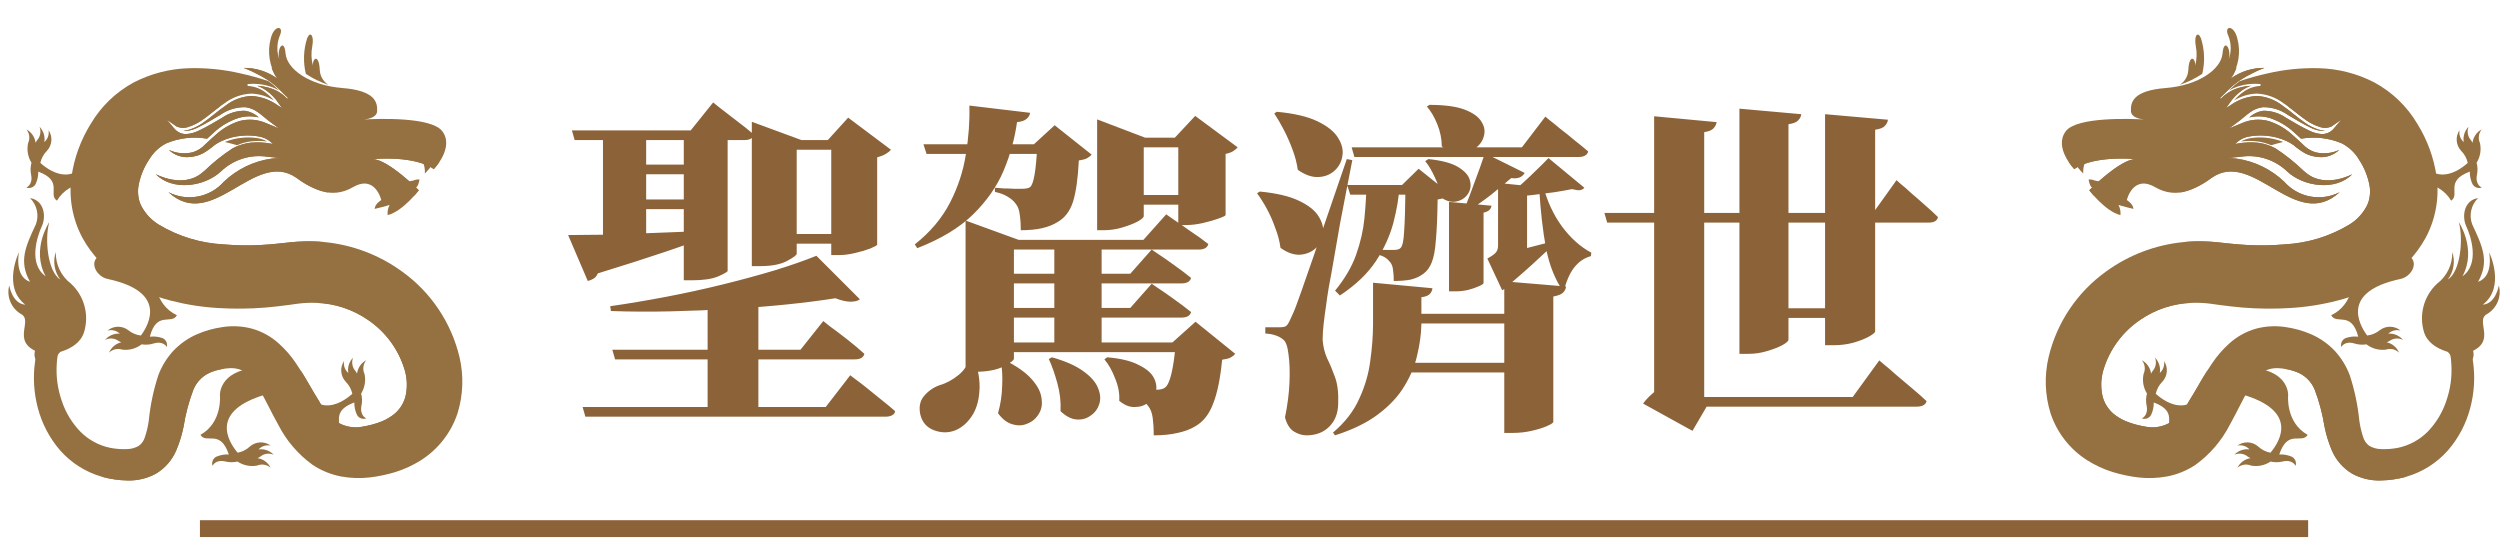
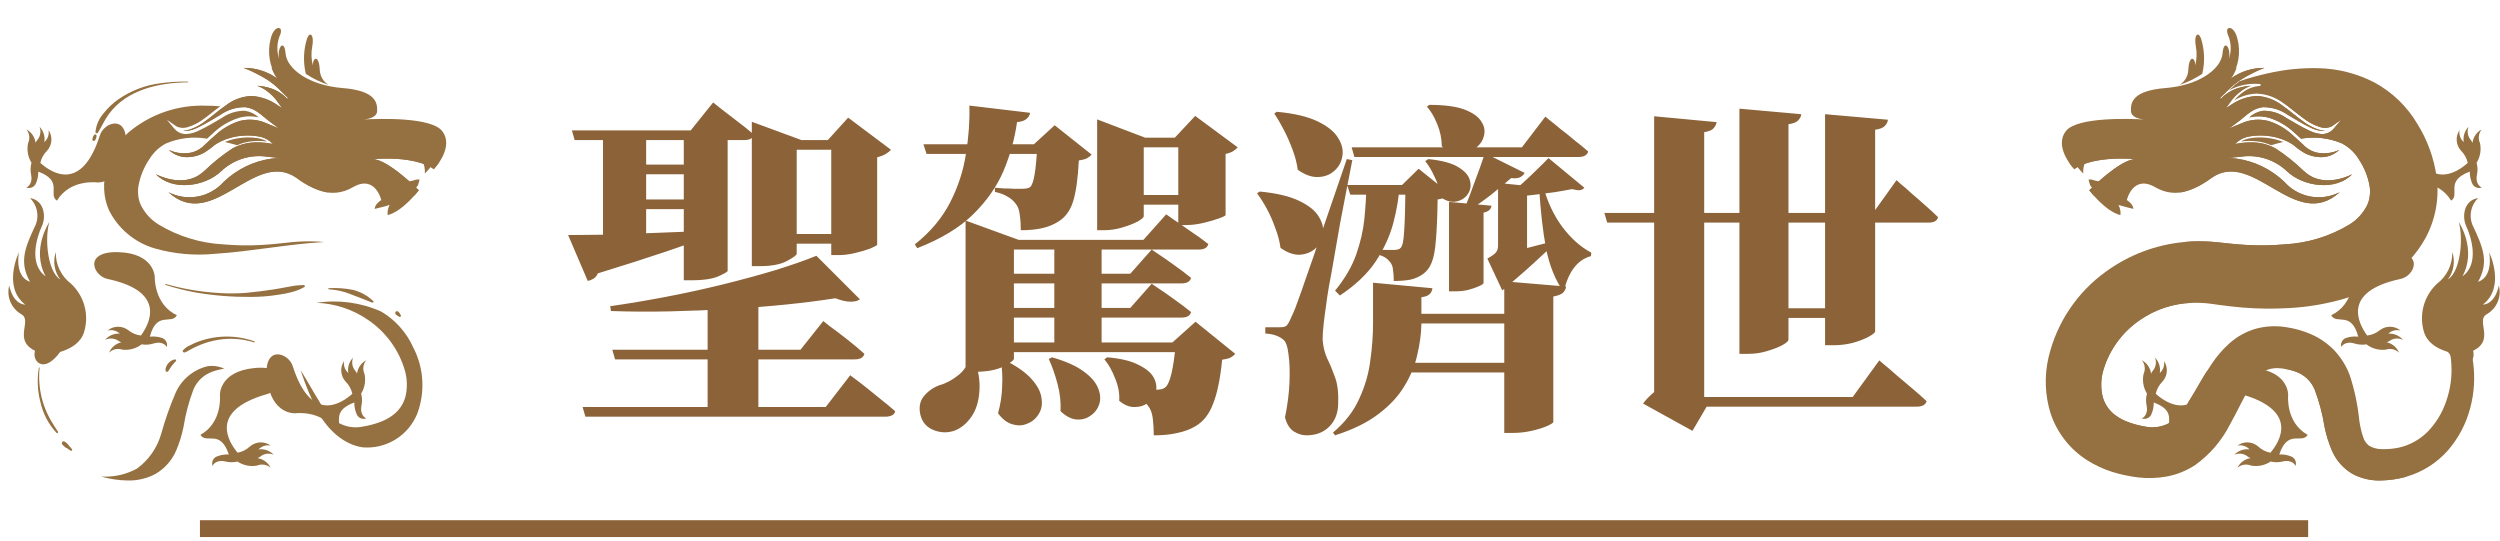
<svg xmlns="http://www.w3.org/2000/svg" width="245" height="53" viewBox="0 0 245 53" fill="none">
  <path d="M42.614 15.72C42.582 15.813 42.536 15.901 42.477 15.98C42.23 16.348 41.948 16.691 41.635 17.005C41.668 16.569 41.579 16.133 41.377 15.745C41.612 15.694 41.851 15.662 42.091 15.649L41.975 15.739" fill="#957040" />
  <path d="M41.111 17.585C40.909 17.575 40.708 17.609 40.522 17.687C40.246 17.757 39.966 17.808 39.683 17.838C39.865 18.026 40.302 18.438 40.591 18.444C40.94 18.45 41.069 17.854 41.111 17.585Z" fill="#957040" />
  <path d="M3.046 17.106C2.969 16.723 2.983 16.327 3.085 15.95C2.728 15.375 2.61 14.682 2.755 14.02C2.855 13.804 2.892 13.565 2.863 13.329C2.834 13.093 2.739 12.87 2.59 12.684C2.834 12.815 3.043 13.003 3.199 13.231C3.355 13.46 3.453 13.723 3.486 13.997C3.525 13.909 3.574 13.826 3.632 13.75C3.791 13.573 3.898 13.355 3.941 13.121C3.984 12.887 3.961 12.646 3.874 12.424C4.065 12.619 4.207 12.857 4.289 13.118C4.371 13.379 4.389 13.655 4.343 13.925C4.508 13.782 4.632 13.598 4.705 13.393C4.777 13.187 4.795 12.966 4.756 12.751C4.965 13.058 5.063 13.427 5.034 13.797C5.004 14.166 4.85 14.515 4.596 14.786C4.274 15.109 4.05 15.517 3.951 15.963C5.052 16.953 7.978 18.87 9.768 13.33C10.146 11.905 12.752 11.079 12.302 14.568C11.852 18.057 9.542 17.88 9.542 17.88C9.542 17.88 6.874 17.513 5.58 19.665C4.66 19.044 6.251 17.749 3.751 16.817C3.76 17.242 3.669 17.663 3.486 18.046C3.398 18.2 3.259 18.318 3.093 18.379C2.926 18.439 2.743 18.438 2.578 18.376C2.578 18.376 3.256 18.13 3.046 17.106Z" fill="#957040" />
  <path d="M28.712 35.955C30.503 41.495 33.428 39.579 34.529 38.589C34.431 38.143 34.207 37.734 33.885 37.411C33.63 37.142 33.475 36.793 33.445 36.423C33.415 36.053 33.512 35.684 33.72 35.376C33.681 35.591 33.699 35.812 33.771 36.018C33.844 36.224 33.968 36.407 34.133 36.551C34.086 36.281 34.105 36.005 34.186 35.743C34.268 35.483 34.411 35.245 34.602 35.05C34.516 35.271 34.493 35.511 34.536 35.745C34.578 35.978 34.685 36.195 34.844 36.371C34.901 36.447 34.95 36.53 34.989 36.618C35.022 36.343 35.121 36.081 35.277 35.852C35.433 35.623 35.642 35.436 35.886 35.305C35.737 35.49 35.642 35.714 35.613 35.95C35.584 36.186 35.621 36.425 35.721 36.641C35.866 37.303 35.748 37.995 35.391 38.57C35.493 38.947 35.507 39.343 35.429 39.726C35.22 40.75 35.897 40.999 35.897 40.999C35.731 41.061 35.548 41.062 35.382 41.001C35.215 40.941 35.076 40.823 34.989 40.669C34.805 40.285 34.715 39.864 34.723 39.44C32.222 40.371 33.815 41.668 32.895 42.286C31.599 40.135 28.933 40.502 28.933 40.502C28.933 40.502 26.622 40.683 26.172 37.19C25.724 33.697 28.334 34.531 28.712 35.955Z" fill="#957040" />
  <path d="M23.788 13.495C23.186 13.544 22.594 13.684 22.034 13.912C22.43 14.003 22.827 14.116 23.223 14.232C23.649 14.045 24.099 13.92 24.561 13.861C25.101 13.794 25.647 13.796 26.187 13.866C25.878 13.692 25.538 13.578 25.186 13.53C24.723 13.463 24.254 13.451 23.788 13.495Z" fill="#957040" />
-   <path d="M3.712 39.994C4.115 41.528 4.864 42.95 5.903 44.148C6.98 45.363 8.377 46.249 9.934 46.707C9.97 46.719 10.007 46.728 10.043 46.738C10.84 46.953 11.662 47.07 12.488 47.084C13.455 47.113 14.412 46.887 15.263 46.429C16.16 45.899 16.864 45.095 17.272 44.136C17.589 43.388 17.829 42.609 17.989 41.813C18.185 40.572 18.509 39.355 18.954 38.181C19.122 37.77 19.376 37.4 19.699 37.096C20.022 36.791 20.406 36.559 20.826 36.416C21.202 36.28 21.591 36.185 21.987 36.133C22.093 36.116 22.199 36.104 22.305 36.096C22.711 36.048 23.122 36.087 23.511 36.212C23.86 36.344 24.174 36.553 24.431 36.822C24.782 37.193 25.091 37.602 25.351 38.042C25.962 39.039 26.521 40.29 27.262 41.613C28.06 43.18 29.22 44.534 30.646 45.562C31.493 46.123 32.443 46.509 33.441 46.697C34.367 46.865 35.312 46.896 36.247 46.788C37.095 46.686 37.932 46.509 38.749 46.26C39.626 45.987 40.463 45.6 41.24 45.111C42.928 44.041 44.196 42.423 44.831 40.528C45.392 38.734 45.461 36.822 45.029 34.992C44.224 31.611 42.225 28.634 39.4 26.609C37.159 24.978 34.52 23.98 31.761 23.72H31.755C31.107 23.658 30.456 23.637 29.805 23.657C29.388 23.664 28.972 23.694 28.555 23.734L27.473 23.85C26.843 23.928 26.215 23.968 25.586 24.008C24.354 24.075 23.119 24.055 21.889 23.947C19.655 23.831 17.483 23.168 15.565 22.015C14.853 21.584 14.27 20.969 13.877 20.236C13.714 19.935 13.609 19.608 13.565 19.269C13.512 18.912 13.515 18.548 13.577 18.191C13.745 17.284 14.093 16.42 14.603 15.651C14.939 15.078 15.406 14.593 15.966 14.236C16.002 14.212 16.039 14.19 16.078 14.17C16.139 14.13 16.205 14.094 16.271 14.059C17.538 13.519 18.935 13.357 20.292 13.591C20.512 13.387 20.731 13.184 20.953 12.99C21.652 12.337 22.487 11.845 23.398 11.552C24.039 11.369 24.716 11.353 25.365 11.507C24.988 11.16 24.516 10.933 24.009 10.855C23.202 10.843 22.412 11.087 21.752 11.552C21.024 11.974 20.308 12.412 19.535 12.778C19.142 12.979 18.714 13.101 18.274 13.138C18.047 13.146 17.82 13.101 17.613 13.006C17.405 12.912 17.223 12.771 17.079 12.594C17.074 12.594 17.074 12.589 17.069 12.589C17.064 12.589 17.062 12.579 17.058 12.575L16.352 11.73L17.267 12.37C17.272 12.375 17.277 12.375 17.282 12.381C17.47 12.471 17.674 12.522 17.882 12.53C18.09 12.537 18.298 12.502 18.492 12.427C18.927 12.288 19.34 12.088 19.718 11.832C20.353 11.403 20.948 10.883 21.586 10.415C21.713 10.322 21.842 10.23 21.974 10.144C22.742 9.549 23.677 9.21 24.647 9.173C25.427 9.202 26.187 9.435 26.849 9.848C26.583 9.526 26.275 9.241 25.934 9C25.45 8.654 24.877 8.454 24.283 8.422H24.269L24.259 8.234H24.274C24.997 8.167 25.726 8.241 26.42 8.453C26.753 8.559 27.072 8.705 27.371 8.886L27.227 8.737C26.941 8.445 26.628 8.18 26.293 7.945C25.393 7.645 24.478 7.392 23.552 7.188C21.919 6.81 20.245 6.641 18.57 6.683C16.668 6.728 14.801 7.204 13.11 8.077C11.353 9.026 9.89 10.438 8.879 12.16C7.906 13.729 7.269 15.482 7.008 17.31C6.722 19.367 7.095 21.461 8.072 23.294C9.007 24.997 10.368 26.43 12.02 27.452C13.473 28.36 15.058 29.036 16.718 29.456C18.257 29.855 19.831 30.1 21.417 30.189C22.942 30.28 24.471 30.265 25.993 30.143C26.736 30.072 27.493 30 28.229 29.895L29.201 29.759C29.475 29.728 29.744 29.697 30.015 29.688C30.347 29.669 30.68 29.667 31.012 29.682H31.017C32.81 29.745 34.549 30.318 36.029 31.332C37.778 32.505 39.062 34.251 39.661 36.269C39.915 37.129 39.936 38.04 39.722 38.91C39.508 39.673 39.03 40.334 38.373 40.777C37.993 41.041 37.578 41.251 37.139 41.401C36.642 41.58 36.13 41.713 35.609 41.798C34.809 41.977 33.971 41.865 33.245 41.482C32.407 40.91 31.716 40.146 31.231 39.254C30.666 38.376 30.134 37.361 29.451 36.282C29.317 36.068 29.176 35.852 29.027 35.634C28.544 34.907 27.971 34.244 27.322 33.661C26.569 32.981 25.67 32.484 24.694 32.207C23.752 31.957 22.768 31.904 21.805 32.054C20.936 32.175 20.087 32.414 19.282 32.766C18.408 33.151 17.62 33.708 16.965 34.403C16.338 35.091 15.848 35.891 15.52 36.762C15.049 38.195 14.736 39.675 14.585 41.175C14.512 41.739 14.384 42.294 14.203 42.834C14.105 43.172 13.9 43.47 13.619 43.683C13.257 43.896 12.845 44.01 12.425 44.013C11.869 44.035 11.312 43.99 10.766 43.881C9.671 43.647 8.667 43.1 7.878 42.305C7.052 41.451 6.43 40.421 6.057 39.294C5.65 38.133 5.481 36.902 5.561 35.675C5.598 34.504 6.009 33.375 6.736 32.456L5.444 31.161C4.324 32.325 3.618 33.825 3.436 35.431C3.221 36.955 3.315 38.507 3.712 39.994Z" fill="#957040" />
  <path d="M10.664 20.566C11.108 21.468 11.734 22.27 12.503 22.918C13.272 23.567 14.166 24.049 15.131 24.335C17.065 24.892 19.087 25.074 21.089 24.871C24.656 24.642 28.187 23.919 31.752 23.721C31.104 23.658 30.453 23.638 29.802 23.658C29.386 23.664 28.97 23.695 28.553 23.735L27.47 23.851C26.84 23.929 26.213 23.969 25.583 24.009C24.351 24.076 23.116 24.055 21.887 23.948C19.652 23.832 17.481 23.169 15.563 22.016C14.851 21.584 14.268 20.97 13.874 20.236C13.712 19.936 13.607 19.609 13.563 19.27C13.509 18.912 13.513 18.548 13.574 18.192C13.742 17.285 14.091 16.421 14.6 15.652C14.937 15.079 15.404 14.594 15.964 14.237C16 14.212 16.037 14.191 16.075 14.171C16.137 14.13 16.202 14.095 16.268 14.059C17.536 13.52 18.932 13.357 20.29 13.592C20.509 13.387 20.728 13.184 20.95 12.991C21.649 12.337 22.485 11.846 23.396 11.553C24.037 11.37 24.714 11.354 25.363 11.507C24.985 11.16 24.513 10.934 24.007 10.856C23.199 10.844 22.409 11.088 21.749 11.553C21.022 11.974 20.305 12.413 19.532 12.778C19.14 12.98 18.711 13.102 18.272 13.139C18.044 13.147 17.818 13.102 17.61 13.007C17.403 12.913 17.22 12.772 17.076 12.595C17.072 12.595 17.072 12.59 17.067 12.59C17.062 12.59 17.06 12.58 17.055 12.575L16.349 11.731L17.265 12.37C17.27 12.375 17.275 12.376 17.28 12.382C17.468 12.472 17.672 12.522 17.88 12.53C18.088 12.538 18.296 12.503 18.49 12.428C18.925 12.289 19.337 12.088 19.715 11.832C20.35 11.404 20.945 10.884 21.583 10.416C21.132 10.381 20.681 10.36 20.226 10.358C17.429 10.248 14.692 11.194 12.558 13.007C10.532 14.895 9.557 18.028 10.664 20.566Z" fill="#957040" />
  <path d="M4.478 34.74C4.478 34.74 7.583 34.606 8.232 32.568C8.491 31.733 8.509 30.843 8.282 29.998C8.056 29.154 7.596 28.392 6.955 27.798C6.478 27.437 6.095 26.967 5.837 26.428C5.578 25.889 5.452 25.296 5.469 24.698C5.317 25.15 5.278 25.633 5.356 26.104C5.433 26.575 5.624 27.02 5.912 27.4C4.674 26.625 4.362 23.476 4.827 21.773C4.827 21.773 3.033 24.443 4.473 27.078C2.768 25.872 3.629 23.176 4.096 22.18C4.562 21.183 4.295 19.606 2.945 19.417C3.276 19.742 3.507 20.156 3.609 20.608C3.712 21.061 3.682 21.533 3.523 21.969C2.499 24.166 1.813 25.606 2.945 27.621C1.365 27.078 1.86 24.72 1.86 24.72C1.86 24.72 0.198 28.096 2.479 29.858C1.195 29.77 0.904 27.976 0.904 27.976C0.766 28.509 0.806 29.073 1.018 29.581C1.231 30.089 1.604 30.513 2.081 30.788C3.373 31.51 0.677 33.789 4.478 34.74Z" fill="#957040" />
  <path d="M21.554 38.715C21.554 38.715 21.449 36.4 24.955 36.065C28.461 35.73 27.549 38.307 26.11 38.639C20.515 40.246 22.334 43.233 23.288 44.366C23.737 44.282 24.152 44.072 24.486 43.76C24.765 43.515 25.119 43.372 25.489 43.355C25.86 43.338 26.226 43.448 26.526 43.666C26.312 43.621 26.09 43.632 25.882 43.698C25.674 43.764 25.486 43.883 25.338 44.043C25.609 44.006 25.885 44.033 26.143 44.123C26.402 44.214 26.635 44.364 26.824 44.562C26.605 44.468 26.365 44.436 26.129 44.471C25.894 44.507 25.673 44.607 25.491 44.761C25.412 44.816 25.327 44.861 25.237 44.897C25.511 44.939 25.77 45.046 25.994 45.21C26.217 45.373 26.398 45.588 26.521 45.836C26.34 45.681 26.12 45.579 25.885 45.542C25.65 45.505 25.41 45.534 25.19 45.627C24.524 45.75 23.836 45.608 23.273 45.232C22.893 45.322 22.497 45.322 22.117 45.232C21.1 44.984 20.83 45.657 20.83 45.657C20.773 45.49 20.778 45.308 20.844 45.144C20.909 44.98 21.031 44.845 21.187 44.762C21.577 44.592 22.001 44.515 22.425 44.537C21.575 42.007 20.229 43.555 19.64 42.616C21.833 41.396 21.554 38.715 21.554 38.715Z" fill="#957040" />
  <path d="M16.505 18.834C20.841 22.809 24.929 14.573 29.042 17.421C30.568 18.473 32.408 19.601 34.594 18.341C36.78 17.08 37.365 19.606 37.365 19.606C37.365 19.606 36.75 19.962 36.714 20.471C37.777 20.223 38.127 20.1 38.184 20.084C38.019 20.389 37.952 20.737 37.99 21.081C39.47 20.719 41.044 18.645 41.044 18.645C41.044 18.645 38.05 15.615 36.515 15.591C41.049 15.266 42.509 16.578 42.509 16.578C42.509 16.578 44.572 14.452 43.334 12.846C42.246 11.432 36.969 11.636 35.693 11.707C36.135 11.662 36.938 11.493 36.958 10.888C36.994 10.055 36.816 8.885 33.551 8.626C30.287 8.367 28.111 6.76 27.984 5.235C27.857 3.71 27.1 4.706 27.369 5.813C27.108 5.072 27.121 4.262 27.405 3.53C27.9 2.487 26.866 2.391 26.536 3.763C26.355 4.426 26.32 5.121 26.431 5.799C26.542 6.477 26.798 7.123 27.181 7.694C26.225 7.002 25.072 6.637 23.892 6.651C23.922 6.661 23.953 6.677 23.983 6.687C24.014 6.697 24.059 6.718 24.095 6.733C24.118 6.738 24.14 6.747 24.161 6.759C24.248 6.789 24.333 6.824 24.415 6.865C24.487 6.891 24.557 6.921 24.624 6.957C24.746 7.012 24.878 7.079 25.02 7.15C25.447 7.354 25.861 7.585 26.258 7.842C26.335 7.892 26.416 7.948 26.492 8.007C26.778 8.206 27.047 8.428 27.296 8.673L28.002 9.369L28.125 9.486C28.16 9.521 28.2 9.563 28.236 9.603L28.241 9.608L28.2 9.643L28.16 9.685V9.679L28.068 9.588C27.852 9.368 27.607 9.176 27.341 9.019C27.041 8.837 26.718 8.697 26.381 8.602C26 8.49 25.607 8.423 25.211 8.403C25.511 8.506 25.795 8.65 26.055 8.831C26.56 9.181 26.993 9.624 27.331 10.137C27.346 10.147 27.352 10.163 27.362 10.173L27.642 10.585L27.214 10.31C26.464 9.772 25.577 9.457 24.655 9.402C23.733 9.444 22.847 9.775 22.123 10.348C21.351 10.872 20.669 11.512 19.87 12.056C19.473 12.333 19.036 12.549 18.575 12.697C18.384 12.756 18.188 12.796 17.989 12.814C18.081 12.835 18.176 12.84 18.269 12.829C18.667 12.79 19.054 12.675 19.408 12.489C20.151 12.133 20.863 11.69 21.584 11.263C22.304 10.752 23.168 10.485 24.05 10.5C24.499 10.556 24.926 10.726 25.288 10.995C25.649 11.243 25.954 11.539 26.279 11.784L27.352 12.587L26.114 12.073C25.292 11.703 24.368 11.626 23.496 11.855C22.622 12.128 21.82 12.591 21.147 13.211C20.982 13.349 20.826 13.496 20.669 13.639C20.485 13.804 20.302 13.974 20.119 14.147C19.787 14.506 19.366 14.773 18.899 14.919C18.111 15.114 17.28 15.031 16.545 14.686C16.815 14.945 17.138 15.142 17.492 15.264C17.846 15.385 18.222 15.427 18.594 15.387C19.055 15.355 19.504 15.228 19.914 15.016C20.318 14.779 20.7 14.505 21.053 14.197C21.261 14.056 21.48 13.932 21.709 13.827C22.36 13.523 23.061 13.344 23.778 13.297C24.258 13.258 24.741 13.275 25.217 13.349C25.712 13.401 26.181 13.602 26.56 13.926L26.747 14.104L26.483 14.063C25.857 13.95 25.218 13.922 24.584 13.981C24.17 14.027 23.763 14.126 23.374 14.276C23.168 14.354 22.967 14.448 22.774 14.555C21.809 15.187 20.905 15.909 20.075 16.71C20.027 16.756 19.976 16.798 19.922 16.838C19.871 16.884 19.821 16.92 19.77 16.965C17.879 18.496 15.271 17.067 15.271 17.067C16.892 18.744 20.058 18.305 21.651 16.802C22.253 16.225 22.98 15.795 23.775 15.545C24.571 15.295 25.413 15.233 26.237 15.363C26.629 15.394 27.046 15.44 27.493 15.511C27.203 15.492 26.912 15.502 26.624 15.542C24.862 15.79 23.222 16.585 21.936 17.814C21.273 18.564 20.379 19.072 19.395 19.256C18.411 19.441 17.394 19.292 16.505 18.834Z" fill="#957040" />
  <path d="M33.445 14.779C33.946 14.815 34.45 14.748 34.924 14.581C35.103 14.494 35.303 14.457 35.502 14.475C35.592 14.501 35.68 14.534 35.766 14.572C36.216 14.643 36.676 14.576 37.087 14.379C37.705 14.202 38.361 14.214 38.973 14.413C39.489 14.578 39.956 14.878 40.476 15.033C40.73 15.13 41.005 15.157 41.273 15.112C41.542 15.067 41.793 14.951 42.001 14.776C42.167 15.232 42.502 15.607 42.935 15.824C42.978 15.84 43.023 15.853 43.068 15.863C42.901 16.116 42.714 16.355 42.508 16.578C42.508 16.578 41.049 15.266 36.514 15.591C38.049 15.617 41.044 18.645 41.044 18.645C41.044 18.645 40.879 18.86 40.611 19.163L38.831 19.436C38.926 19.184 39.023 18.932 39.12 18.679C38.888 18.67 38.658 18.709 38.443 18.796C38.228 18.882 38.034 19.013 37.873 19.179C37.967 18.873 38.149 18.603 38.397 18.401L35.73 17.399C36.199 17.278 36.681 17.215 37.166 17.211C36.456 16.973 35.764 16.682 35.097 16.343C34.761 16.175 34.391 16.087 34.015 16.084C33.64 16.082 33.269 16.165 32.931 16.328C33.392 15.957 33.917 15.673 34.481 15.491C33.502 15.14 32.466 14.976 31.427 15.007C31.695 14.773 32.045 14.655 32.4 14.677C32.748 14.675 33.095 14.751 33.445 14.779Z" fill="#957040" />
  <path d="M43.094 14.424C43.094 14.424 41.898 13.616 42.269 13.055C42.639 12.494 43.315 13.287 43.094 14.424Z" fill="#957040" />
  <path d="M32.196 8.32C31.953 8.17 31.748 7.965 31.599 7.721C31.451 7.477 31.363 7.201 31.342 6.916C31.266 5.235 30.62 5.664 30.665 6.434C30.502 5.816 30.48 5.169 30.602 4.541C30.802 3.484 30.406 2.997 30.098 3.754C29.739 4.882 29.695 6.086 29.971 7.237C30.661 7.695 31.41 8.059 32.196 8.32Z" fill="#957040" />
  <path d="M31.593 11.255C31.593 11.255 33.428 12.885 33.952 12.659C34.117 12.577 34.264 12.464 34.385 12.326C34.506 12.188 34.599 12.027 34.657 11.853C34.524 11.86 34.39 11.862 34.256 11.859C33.868 11.847 33.481 11.8 33.101 11.718C32.584 11.612 32.08 11.458 31.593 11.255Z" fill="#957040" />
  <path d="M42.655 14.755C42.482 14.371 42.205 14.043 41.856 13.808C41.507 13.573 41.099 13.439 40.679 13.423C39.886 13.368 39.091 13.473 38.34 13.732C36.855 14.187 35.439 14.819 33.974 15.282C33.249 15.528 32.493 15.673 31.728 15.713C30.962 15.752 30.203 15.547 29.562 15.126C29.242 14.92 28.962 14.657 28.737 14.35C28.619 14.201 28.547 14.023 28.529 13.834C28.512 13.646 28.549 13.457 28.636 13.289C28.871 12.983 29.209 12.773 29.588 12.697C29.966 12.621 30.359 12.685 30.694 12.876C30.357 12.676 29.958 12.605 29.573 12.677C29.187 12.749 28.841 12.959 28.598 13.267C28.503 13.441 28.46 13.64 28.474 13.838C28.489 14.037 28.561 14.227 28.681 14.385C28.906 14.706 29.189 14.982 29.516 15.198C30.168 15.644 30.944 15.871 31.733 15.845C32.513 15.82 33.285 15.687 34.029 15.451C35.514 15.011 36.943 14.408 38.42 13.987C39.138 13.753 39.896 13.666 40.648 13.731C41.003 13.748 41.346 13.863 41.641 14.061C41.936 14.259 42.171 14.534 42.321 14.857L42.33 14.881C42.349 14.922 42.382 14.954 42.423 14.971C42.465 14.988 42.511 14.989 42.553 14.973C42.594 14.958 42.629 14.927 42.649 14.887C42.669 14.847 42.673 14.801 42.661 14.758L42.655 14.755Z" fill="#957040" />
  <path d="M34.159 11.255C34.232 10.893 34.198 10.517 34.06 10.174C33.922 9.831 33.688 9.536 33.385 9.324C32.339 8.679 34.159 11.255 34.159 11.255Z" fill="#957040" />
  <path d="M33.267 11.025C33.163 10.671 32.958 10.354 32.677 10.115C32.395 9.875 32.05 9.723 31.684 9.676C30.458 9.593 33.267 11.025 33.267 11.025Z" fill="#957040" />
  <path d="M31.853 10.982C31.636 10.682 31.337 10.452 30.991 10.32C30.646 10.188 30.269 10.16 29.908 10.239C28.725 10.578 31.853 10.982 31.853 10.982Z" fill="#957040" />
  <path d="M11.594 24.711C15.116 24.81 15.165 27.128 15.165 27.128C15.165 27.128 15.066 29.819 17.335 30.893C16.81 31.869 15.362 30.415 14.684 32.996C15.106 32.945 15.534 32.994 15.934 33.138C16.095 33.21 16.225 33.337 16.3 33.496C16.376 33.656 16.392 33.837 16.347 34.007C16.347 34.007 16.032 33.358 15.034 33.668C14.661 33.783 14.267 33.809 13.882 33.745C13.345 34.158 12.668 34.345 11.995 34.267C11.771 34.189 11.528 34.176 11.296 34.228C11.064 34.281 10.852 34.398 10.682 34.565C10.788 34.309 10.954 34.083 11.166 33.905C11.378 33.727 11.63 33.602 11.9 33.542C11.808 33.513 11.719 33.473 11.636 33.423C11.445 33.282 11.218 33.197 10.981 33.177C10.744 33.158 10.506 33.205 10.294 33.313C10.469 33.103 10.692 32.938 10.943 32.831C11.195 32.724 11.468 32.678 11.74 32.697C11.582 32.547 11.387 32.441 11.175 32.389C10.962 32.337 10.741 32.341 10.53 32.401C10.815 32.162 11.172 32.028 11.543 32.02C11.915 32.013 12.277 32.132 12.572 32.358C12.926 32.647 13.355 32.828 13.81 32.882C14.685 31.687 16.3 28.586 10.61 27.352C9.156 27.121 8.074 24.612 11.594 24.711Z" fill="#957040" />
  <path d="M33.378 12.48C33.526 12.546 33.695 12.551 33.847 12.493C33.998 12.435 34.121 12.319 34.187 12.171C34.234 12.075 34.258 11.97 34.256 11.863C33.868 11.851 33.481 11.804 33.101 11.722C33.046 11.86 33.045 12.014 33.096 12.154C33.147 12.293 33.247 12.409 33.378 12.48Z" fill="#957040" />
  <path d="M33.92 12.156C33.929 12.133 33.931 12.108 33.926 12.085C33.922 12.061 33.91 12.039 33.893 12.021C33.876 12.004 33.854 11.992 33.83 11.987C33.806 11.982 33.782 11.984 33.759 11.992C33.736 12.001 33.717 12.016 33.702 12.036C33.688 12.055 33.68 12.079 33.679 12.103C33.678 12.127 33.684 12.152 33.696 12.172C33.708 12.193 33.726 12.21 33.748 12.221C33.78 12.235 33.815 12.236 33.847 12.224C33.88 12.211 33.906 12.187 33.92 12.156Z" fill="#957040" />
  <path d="M29.042 17.42C24.929 14.573 20.841 22.809 16.505 18.833C17.393 19.291 18.409 19.439 19.391 19.255C20.373 19.071 21.267 18.565 21.929 17.817C23.215 16.587 24.855 15.792 26.617 15.544C26.905 15.504 27.197 15.494 27.486 15.514C27.039 15.442 26.622 15.396 26.23 15.366C25.407 15.236 24.564 15.298 23.769 15.547C22.973 15.797 22.246 16.227 21.644 16.805C20.048 18.304 16.886 18.747 15.264 17.07C15.264 17.07 17.872 18.498 19.763 16.967C19.814 16.927 19.865 16.885 19.916 16.84C19.969 16.801 20.02 16.758 20.069 16.713C20.898 15.911 21.802 15.19 22.768 14.558C22.961 14.45 23.161 14.357 23.368 14.278C23.757 14.129 24.163 14.03 24.578 13.983C25.211 13.925 25.85 13.952 26.476 14.066L26.74 14.106L26.553 13.929C26.174 13.605 25.706 13.403 25.21 13.351C24.734 13.278 24.251 13.261 23.771 13.3C23.055 13.346 22.353 13.525 21.702 13.829C21.474 13.934 21.255 14.059 21.047 14.2C20.693 14.507 20.312 14.781 19.908 15.018C19.497 15.231 19.048 15.357 18.587 15.39C18.215 15.429 17.839 15.387 17.485 15.266C17.131 15.145 16.808 14.947 16.538 14.688C17.273 15.034 18.104 15.116 18.892 14.922C19.36 14.775 19.78 14.509 20.112 14.149C20.296 13.976 20.479 13.808 20.662 13.641C20.819 13.498 20.977 13.351 21.14 13.213C21.809 12.597 22.606 12.135 23.473 11.861C24.345 11.632 25.27 11.71 26.091 12.08L27.33 12.593L26.257 11.79C25.936 11.543 25.631 11.251 25.266 11.002C24.903 10.733 24.477 10.562 24.028 10.507C23.146 10.492 22.282 10.759 21.562 11.269C20.84 11.697 20.128 12.139 19.386 12.495C19.032 12.681 18.645 12.797 18.247 12.835C18.154 12.846 18.059 12.841 17.967 12.82C18.166 12.802 18.362 12.763 18.552 12.703C19.014 12.555 19.451 12.339 19.848 12.063C20.646 11.519 21.328 10.878 22.101 10.354C22.825 9.782 23.711 9.451 24.633 9.409C25.555 9.464 26.442 9.778 27.192 10.317L27.619 10.592L27.34 10.179C27.33 10.169 27.324 10.153 27.309 10.144C26.971 9.63 26.538 9.187 26.033 8.837C25.773 8.656 25.488 8.513 25.189 8.41C25.585 8.43 25.977 8.497 26.358 8.608C26.696 8.703 27.019 8.843 27.319 9.025C27.585 9.183 27.83 9.374 28.046 9.595L28.138 9.686V9.691L28.178 9.65L28.219 9.615L28.214 9.61C28.178 9.569 28.138 9.527 28.102 9.492L27.98 9.376L27.273 8.679C27.025 8.435 26.756 8.212 26.47 8.013C26.394 7.952 26.313 7.896 26.236 7.848C25.838 7.591 25.425 7.36 24.998 7.157C24.856 7.086 24.724 7.019 24.602 6.963C24.535 6.928 24.465 6.897 24.393 6.872C24.311 6.831 24.226 6.795 24.139 6.765C24.118 6.753 24.096 6.745 24.073 6.74C24.037 6.724 23.997 6.709 23.961 6.693C23.926 6.678 23.9 6.668 23.87 6.658C25.049 6.643 26.203 7.009 27.159 7.7C26.921 7.368 26.733 7.003 26.6 6.616C26.891 6.799 27.178 6.991 27.452 7.194C28.66 8.081 29.816 9.358 29.72 10.854C29.311 10.69 28.884 10.575 28.448 10.51C28.855 11.143 29.408 11.667 30.062 12.039C29.071 11.771 28.086 11.483 27.107 11.174C27.649 11.73 28.143 12.331 28.584 12.97C28.808 13.289 29.099 13.554 29.438 13.747C29.776 13.94 30.152 14.056 30.54 14.086C29.499 14.409 28.371 14.308 27.404 13.803C28.196 14.888 29.285 15.719 30.54 16.197C29.855 16.267 29.164 16.221 28.494 16.06C29.749 16.97 31.219 17.537 32.759 17.704C32.41 17.828 32.04 17.881 31.671 17.86C31.302 17.838 30.94 17.744 30.607 17.582C31.084 18.063 31.606 18.496 32.168 18.874C31.025 18.646 29.953 18.147 29.042 17.42Z" fill="#957040" />
  <path d="M6.341 33.777C6.512 33.471 6.603 33.127 6.608 32.776C6.612 32.426 6.53 32.08 6.368 31.769C6.4 32.016 6.376 32.268 6.296 32.504C6.216 32.74 6.084 32.955 5.908 33.133C6.089 32.585 6.074 31.991 5.864 31.454C5.717 31.081 5.481 30.75 5.32 30.381C5.101 29.883 5.024 29.333 5.099 28.794L5.067 30.259C4.732 29.294 4.397 28.329 4.063 27.363C4.027 28.301 4.186 29.236 4.529 30.11C4.888 30.71 5.025 31.417 4.918 32.108C4.629 31.46 4.207 30.88 3.68 30.406C3.919 30.994 4.094 31.606 4.202 32.231C4.02 31.835 3.765 31.477 3.45 31.177C3.709 31.925 3.763 32.73 3.604 33.507C3.502 33.873 3.428 34.247 3.384 34.625C3.365 34.784 3.383 34.945 3.436 35.096C3.489 35.247 3.576 35.384 3.69 35.496C4.682 36.322 5.99 34.485 6.341 33.777Z" fill="#957040" />
  <path d="M44.575 27.554C44.464 27.439 44.349 27.328 44.233 27.224L44.575 27.554Z" fill="#957040" />
  <path d="M29.458 36.277C29.92 37.707 30.498 39.096 31.185 40.432C32.131 42.092 33.651 43.569 35.541 43.84C36.662 43.932 37.784 43.665 38.743 43.077C39.703 42.489 40.451 41.611 40.879 40.571C41.277 39.52 41.45 38.396 41.385 37.274C41.32 36.151 41.019 35.055 40.501 34.057C39.844 32.584 38.745 31.352 37.355 30.532C35.37 29.643 33.17 29.346 31.021 29.677C32.815 29.741 34.553 30.313 36.033 31.328C37.782 32.5 39.067 34.246 39.665 36.265C39.919 37.124 39.94 38.036 39.726 38.906C39.512 39.669 39.034 40.33 38.378 40.772C37.997 41.037 37.582 41.247 37.144 41.397C36.647 41.575 36.134 41.708 35.613 41.794C34.813 41.973 33.975 41.861 33.249 41.478C32.411 40.905 31.721 40.142 31.235 39.249C30.673 38.368 30.143 37.353 29.458 36.277Z" fill="#957040" />
  <path d="M9.934 46.709C9.97 46.721 10.007 46.731 10.043 46.74C10.84 46.956 11.662 47.072 12.488 47.087C13.455 47.116 14.412 46.89 15.263 46.431C16.16 45.901 16.864 45.098 17.272 44.138C17.589 43.39 17.829 42.611 17.989 41.815C18.185 40.574 18.509 39.357 18.954 38.183C19.122 37.772 19.376 37.402 19.699 37.098C20.022 36.794 20.406 36.562 20.826 36.418C21.202 36.282 21.591 36.187 21.987 36.135C21.471 35.892 20.895 35.807 20.332 35.892C19.643 36.059 19.002 36.382 18.459 36.837C17.916 37.293 17.485 37.867 17.201 38.517C16.646 39.815 16.177 41.15 15.798 42.511C15.411 43.883 14.573 45.085 13.42 45.924C12.412 46.473 11.276 46.744 10.129 46.709C10.063 46.708 9.999 46.709 9.934 46.709Z" fill="#957040" />
  <path d="M18.415 8.07C15.596 8.099 12.452 8.766 10.679 11.163C10.254 11.741 9.972 12.389 9.606 12.999C9.59 13.024 9.567 13.044 9.54 13.055C9.512 13.066 9.482 13.067 9.454 13.059C9.425 13.052 9.4 13.035 9.382 13.012C9.364 12.989 9.353 12.96 9.353 12.931C9.422 12.262 9.696 11.632 10.137 11.125C10.552 10.594 11.043 10.127 11.594 9.738C12.815 8.889 14.224 8.348 15.7 8.16C16.599 8.036 17.507 7.981 18.415 7.995C18.424 7.995 18.433 7.999 18.44 8.006C18.446 8.012 18.45 8.021 18.45 8.031C18.45 8.04 18.446 8.049 18.44 8.056C18.433 8.062 18.424 8.066 18.415 8.066L18.415 8.07Z" fill="#957040" />
  <path d="M9.456 13.28L9.462 13.341C9.463 13.371 9.459 13.4 9.45 13.428C9.439 13.466 9.43 13.504 9.419 13.541C9.401 13.588 9.379 13.634 9.355 13.678C9.347 13.694 9.339 13.712 9.33 13.727C9.32 13.748 9.304 13.767 9.285 13.781C9.266 13.796 9.245 13.805 9.221 13.81C9.2 13.816 9.178 13.816 9.156 13.81C9.135 13.804 9.116 13.793 9.1 13.778C9.089 13.766 9.079 13.754 9.07 13.741C9.051 13.704 9.046 13.661 9.056 13.62C9.06 13.602 9.065 13.584 9.07 13.566C9.08 13.514 9.095 13.464 9.114 13.416C9.13 13.379 9.147 13.343 9.163 13.306C9.186 13.264 9.216 13.226 9.253 13.195C9.27 13.179 9.291 13.168 9.315 13.163C9.338 13.159 9.361 13.161 9.383 13.17C9.404 13.18 9.422 13.195 9.435 13.214C9.448 13.233 9.456 13.257 9.456 13.28Z" fill="#957040" />
  <path d="M16.244 27.835C17.972 28.324 19.748 28.62 21.54 28.719C22.422 28.776 23.306 28.768 24.186 28.693C25.067 28.61 25.943 28.497 26.818 28.363C27.313 28.287 27.797 28.19 28.286 28.103C28.776 27.995 29.276 27.94 29.777 27.938C29.799 27.939 29.821 27.947 29.838 27.961C29.855 27.975 29.868 27.994 29.874 28.015C29.88 28.037 29.879 28.06 29.871 28.081C29.863 28.102 29.848 28.119 29.83 28.131C29.44 28.353 29.021 28.52 28.585 28.627C28.153 28.743 27.713 28.829 27.269 28.886C26.373 29.028 25.466 29.099 24.559 29.099C22.757 29.111 20.958 28.967 19.182 28.666C18.18 28.48 17.191 28.232 16.22 27.924C16.209 27.919 16.2 27.911 16.195 27.901C16.19 27.89 16.189 27.878 16.192 27.867C16.195 27.856 16.202 27.846 16.212 27.839C16.221 27.833 16.233 27.831 16.244 27.832V27.835Z" fill="#957040" />
  <path d="M32.215 28.239C32.998 28.197 33.783 28.251 34.553 28.399C35.314 28.582 36.013 28.964 36.577 29.506C36.659 29.583 36.554 29.689 36.464 29.651C35.785 29.362 35.085 29.123 34.401 28.848C33.707 28.558 32.969 28.391 32.218 28.353C32.205 28.351 32.193 28.345 32.184 28.334C32.175 28.324 32.17 28.311 32.17 28.298C32.17 28.284 32.175 28.271 32.184 28.261C32.193 28.251 32.205 28.244 32.218 28.243L32.215 28.239Z" fill="#957040" />
  <path d="M38.993 30.517C39.017 30.528 39.039 30.544 39.058 30.563L39.082 30.595L39.127 30.652L39.172 30.71C39.198 30.736 39.218 30.767 39.23 30.801C39.235 30.822 39.237 30.844 39.237 30.866L39.232 30.831V30.835L39.219 30.804L39.281 30.894L39.292 30.921C39.296 30.935 39.296 30.95 39.292 30.964C39.289 30.988 39.279 31.01 39.262 31.027C39.248 31.04 39.231 31.049 39.213 31.055C39.199 31.059 39.185 31.06 39.17 31.058C39.156 31.056 39.143 31.052 39.13 31.044L39.04 30.982L39.072 30.995H39.067L39.102 31C39.08 31 39.059 30.998 39.037 30.993C39.003 30.98 38.972 30.96 38.946 30.936L38.889 30.89L38.831 30.845L38.799 30.82C38.785 30.807 38.773 30.792 38.764 30.775L38.753 30.756L38.736 30.715C38.73 30.692 38.73 30.668 38.736 30.646C38.736 30.63 38.74 30.615 38.748 30.602C38.755 30.581 38.767 30.561 38.784 30.546C38.806 30.525 38.832 30.51 38.861 30.501C38.883 30.495 38.906 30.494 38.929 30.497C38.952 30.5 38.974 30.507 38.994 30.519L38.993 30.517Z" fill="#957040" />
  <path d="M24.903 33.553C23.756 33.194 22.54 33.109 21.354 33.306C20.775 33.404 20.209 33.563 19.664 33.78C19.397 33.886 19.138 34.011 18.881 34.14C18.745 34.209 18.613 34.282 18.479 34.356C18.361 34.439 18.231 34.502 18.093 34.544C17.98 34.565 17.857 34.447 17.928 34.334C18.137 34.103 18.395 33.924 18.684 33.809C18.948 33.671 19.222 33.551 19.503 33.451C20.078 33.246 20.675 33.107 21.281 33.038C22.512 32.893 23.759 33.034 24.926 33.451C24.99 33.474 24.964 33.574 24.899 33.553H24.903Z" fill="#957040" />
  <path d="M17.224 35.404C17.205 35.42 17.187 35.436 17.17 35.454L17.144 35.479C17.138 35.485 17.137 35.486 17.144 35.479C17.152 35.473 17.15 35.479 17.125 35.506C17.118 35.514 17.111 35.521 17.125 35.506C17.109 35.524 17.099 35.537 17.083 35.553C17.067 35.568 17.044 35.591 17.026 35.612L17.077 35.489C17.077 35.6 16.969 35.692 16.9 35.772L16.861 35.819C16.861 35.823 16.837 35.851 16.855 35.827C16.872 35.802 16.855 35.831 16.849 35.836C16.824 35.87 16.8 35.905 16.775 35.94C16.75 35.974 16.73 36.006 16.709 36.04C16.689 36.073 16.672 36.095 16.651 36.122C16.66 36.111 16.674 36.092 16.658 36.115L16.64 36.139C16.615 36.173 16.592 36.209 16.57 36.245C16.56 36.262 16.551 36.28 16.54 36.296C16.519 36.33 16.491 36.358 16.457 36.379L16.513 36.324C16.498 36.343 16.484 36.363 16.47 36.384C16.455 36.408 16.433 36.426 16.406 36.437C16.38 36.447 16.351 36.449 16.324 36.441C16.297 36.434 16.273 36.418 16.255 36.395C16.238 36.373 16.228 36.346 16.227 36.318V36.281C16.227 36.267 16.221 36.24 16.234 36.281C16.254 36.346 16.216 36.234 16.216 36.216C16.218 36.196 16.221 36.175 16.226 36.155C16.235 36.109 16.246 36.063 16.259 36.017C16.289 35.916 16.334 35.819 16.393 35.732C16.452 35.646 16.519 35.567 16.595 35.496C16.638 35.454 16.684 35.417 16.734 35.383C16.752 35.371 16.77 35.358 16.789 35.347C16.839 35.318 16.898 35.309 16.954 35.322L16.821 35.34C16.872 35.306 16.927 35.28 16.986 35.263C16.991 35.263 17.048 35.246 17.02 35.255L17.055 35.244C17.081 35.236 17.106 35.228 17.132 35.222C17.154 35.216 17.178 35.218 17.199 35.227C17.22 35.236 17.238 35.251 17.25 35.271C17.262 35.291 17.266 35.314 17.264 35.337C17.261 35.36 17.251 35.382 17.235 35.398L17.224 35.404Z" fill="#957040" />
  <path d="M3.882 36.042C3.768 37.154 3.872 38.278 4.188 39.35C4.348 39.883 4.558 40.4 4.815 40.893C5.069 41.388 5.393 41.841 5.681 42.313C5.692 42.332 5.696 42.354 5.692 42.375C5.688 42.396 5.676 42.415 5.659 42.429C5.642 42.442 5.621 42.448 5.599 42.447C5.578 42.445 5.558 42.436 5.542 42.421C4.757 41.577 4.212 40.538 3.963 39.412C3.673 38.309 3.621 37.157 3.812 36.033C3.818 35.993 3.886 36.002 3.882 36.042Z" fill="#957040" />
  <path d="M6.278 43.255C6.385 43.296 6.481 43.362 6.558 43.448L6.655 43.54C6.681 43.562 6.704 43.587 6.723 43.615C6.739 43.644 6.751 43.676 6.757 43.708L6.716 43.637C6.773 43.699 6.833 43.76 6.889 43.822C6.945 43.885 6.998 43.953 7.054 44.018C7.07 44.035 7.08 44.056 7.081 44.08C7.082 44.103 7.075 44.126 7.061 44.144C7.047 44.163 7.027 44.175 7.004 44.18C6.981 44.185 6.957 44.181 6.937 44.169C6.867 44.125 6.795 44.086 6.726 44.037L6.624 43.964L6.57 43.925L6.546 43.909L6.534 43.9C6.583 43.909 6.597 43.912 6.576 43.911C6.459 43.911 6.364 43.801 6.276 43.731C6.195 43.675 6.128 43.602 6.08 43.516C6.063 43.485 6.055 43.45 6.058 43.415C6.06 43.38 6.073 43.347 6.094 43.319C6.115 43.291 6.144 43.27 6.177 43.259C6.211 43.247 6.247 43.246 6.28 43.255H6.278Z" fill="#957040" />
  <path d="M36.169 10.842C36.175 10.83 36.181 10.818 36.185 10.805C36.185 10.805 36.191 10.778 36.185 10.796C36.186 10.788 36.186 10.78 36.185 10.773C36.186 10.765 36.186 10.757 36.185 10.75C36.185 10.726 36.185 10.771 36.192 10.774L36.185 10.76C36.177 10.742 36.17 10.724 36.162 10.705L36.18 10.746L36.174 10.735L36.203 10.772L36.196 10.765L36.236 10.796C36.21 10.779 36.187 10.758 36.166 10.734L36.142 10.699L36.224 10.782C36.181 10.754 36.146 10.717 36.12 10.674C36.089 10.622 36.071 10.563 36.07 10.503L36.08 10.576C36.073 10.533 36.062 10.493 36.059 10.447C36.059 10.425 36.057 10.403 36.054 10.382L36.064 10.455L36.06 10.429C36.042 10.359 36.052 10.285 36.087 10.221C36.118 10.172 36.163 10.133 36.217 10.111C36.272 10.085 36.334 10.081 36.392 10.097C36.427 10.105 36.459 10.121 36.488 10.142C36.516 10.164 36.54 10.19 36.558 10.221C36.6 10.301 36.623 10.391 36.625 10.481V10.516C36.623 10.591 36.594 10.662 36.543 10.716C36.508 10.759 36.462 10.79 36.41 10.806L36.512 10.745C36.479 10.778 36.439 10.802 36.394 10.816L36.441 10.796C36.424 10.806 36.406 10.813 36.387 10.819L36.469 10.771C36.447 10.792 36.422 10.81 36.396 10.825C36.359 10.841 36.35 10.845 36.369 10.836C36.377 10.833 36.384 10.829 36.389 10.823L36.364 10.844L36.326 10.873C36.312 10.882 36.331 10.866 36.318 10.88C36.3 10.898 36.279 10.914 36.258 10.929C36.246 10.936 36.232 10.939 36.218 10.937C36.203 10.935 36.19 10.929 36.18 10.919C36.171 10.908 36.165 10.895 36.163 10.882C36.161 10.868 36.164 10.853 36.17 10.841L36.169 10.842Z" fill="#957040" />
  <path d="M32.289 8.701C33.037 8.82 33.775 8.965 34.527 9.085C34.869 9.116 35.208 9.178 35.539 9.271C35.798 9.364 36.09 9.505 36.105 9.81C36.105 9.835 36.098 9.86 36.085 9.881C36.073 9.903 36.055 9.921 36.033 9.933C36.011 9.946 35.986 9.952 35.961 9.952C35.936 9.953 35.912 9.946 35.89 9.934C35.788 9.862 35.698 9.775 35.622 9.676C35.52 9.572 35.399 9.49 35.265 9.433C34.946 9.309 34.614 9.222 34.275 9.173C33.606 9.039 32.939 8.9 32.274 8.752C32.24 8.744 32.255 8.696 32.288 8.701H32.289Z" fill="#957040" />
  <path d="M84.27 29.33C84.067 29.488 83.763 29.567 83.357 29.567C82.951 29.567 82.454 29.454 81.868 29.228C80.446 29.454 78.856 29.657 77.096 29.837C75.336 30.018 73.475 30.165 71.512 30.277C69.572 30.39 67.609 30.469 65.624 30.514C63.661 30.559 61.743 30.548 59.871 30.48L59.803 30.007C61.54 29.759 63.356 29.454 65.251 29.093C67.147 28.732 69.008 28.326 70.835 27.875C72.663 27.424 74.366 26.961 75.945 26.487C77.547 25.991 78.901 25.517 80.006 25.066L84.27 29.33ZM55.675 23.035C56.509 23.035 57.648 23.024 59.092 23.002C60.536 22.956 62.172 22.9 63.999 22.832C65.849 22.765 67.745 22.686 69.685 22.596L69.719 23.035C68.545 23.509 67.056 24.051 65.251 24.66C63.447 25.269 61.224 25.98 58.585 26.792C58.495 27.017 58.359 27.187 58.179 27.299C57.998 27.412 57.806 27.491 57.603 27.536L55.675 23.035ZM81.123 13.729L83.12 11.529L87.316 14.677C87.203 14.812 87.034 14.947 86.808 15.083C86.583 15.218 86.301 15.331 85.962 15.421V23.983C85.94 24.051 85.714 24.175 85.286 24.355C84.879 24.513 84.383 24.66 83.797 24.795C83.233 24.93 82.714 24.998 82.24 24.998H81.462V13.729H81.123ZM73.678 11.935L78.551 13.729H78.077V24.863C78.077 24.998 77.761 25.235 77.13 25.573C76.498 25.912 75.618 26.081 74.49 26.081H73.678V13.729V11.935ZM63.323 12.781V24.829L59.092 25.37V12.781H63.323ZM71.309 26.555C71.287 26.645 70.971 26.826 70.362 27.096C69.752 27.345 68.895 27.469 67.79 27.469H67.011V12.781H71.309V26.555ZM69.888 10.04C69.888 10.04 70.113 10.221 70.565 10.582C71.016 10.92 71.557 11.338 72.189 11.834C72.821 12.308 73.385 12.759 73.881 13.188C73.791 13.549 73.475 13.729 72.933 13.729H56.318L56.047 12.781H67.688L69.888 10.04ZM74.321 29.431V40.362H69.346V29.431H74.321ZM68.5 19.55V20.497H61.157V19.55H68.5ZM68.5 16.132V17.079H61.157V16.132H68.5ZM83.323 22.934V23.881H75.81V22.934H83.323ZM83.323 13.729V14.677H75.81V13.729H83.323ZM83.323 36.775C83.323 36.775 83.469 36.888 83.763 37.113C84.079 37.339 84.462 37.632 84.913 37.993C85.365 38.354 85.838 38.738 86.335 39.144C86.854 39.55 87.316 39.934 87.722 40.294C87.7 40.475 87.598 40.61 87.418 40.701C87.237 40.791 87.023 40.836 86.775 40.836H57.367L57.096 39.888H80.92L83.323 36.775ZM80.683 31.462C80.683 31.462 80.909 31.642 81.36 32.003C81.834 32.342 82.386 32.759 83.018 33.255C83.65 33.752 84.214 34.226 84.71 34.677C84.62 35.038 84.304 35.218 83.763 35.218H60.277L60.006 34.271H78.45L80.683 31.462ZM110.057 19.11H117.57V20.057H110.057V19.11ZM115.472 13.492H115.134L117.13 11.36L121.293 14.44C121.202 14.553 121.056 14.677 120.853 14.812C120.672 14.925 120.424 15.015 120.108 15.083V21.073C120.108 21.14 119.883 21.253 119.431 21.411C119.003 21.569 118.495 21.716 117.909 21.851C117.322 21.986 116.781 22.054 116.284 22.054H115.472V13.492ZM107.519 13.492V11.699L112.223 13.492H117.638V14.44H112.088V21.174C112.088 21.309 111.885 21.49 111.479 21.716C111.095 21.919 110.599 22.11 109.99 22.291C109.403 22.471 108.794 22.562 108.162 22.562H107.519V13.492ZM90.497 14.135H103.661V15.083H90.802L90.497 14.135ZM101.665 14.135H101.326L103.357 12.274L106.978 15.15C106.865 15.286 106.707 15.41 106.504 15.523C106.301 15.613 106.042 15.681 105.726 15.726C105.635 17.508 105.444 18.862 105.15 19.787C104.857 20.689 104.361 21.343 103.661 21.75C103.233 22.02 102.725 22.223 102.139 22.359C101.552 22.494 100.853 22.562 100.04 22.562C100.04 22.02 100.007 21.524 99.939 21.073C99.894 20.599 99.758 20.227 99.533 19.956C99.33 19.685 99.07 19.459 98.754 19.279C98.439 19.076 98.021 18.918 97.502 18.805V18.399C97.773 18.422 98.078 18.444 98.416 18.467C98.754 18.467 99.082 18.478 99.397 18.501C99.713 18.501 99.961 18.501 100.142 18.501C100.548 18.501 100.819 18.444 100.954 18.331C101.135 18.174 101.281 17.756 101.394 17.079C101.507 16.402 101.597 15.421 101.665 14.135ZM94.998 10.345L100.954 11.056C100.909 11.304 100.785 11.507 100.582 11.665C100.401 11.823 100.097 11.924 99.668 11.969C99.442 13.594 99.003 15.184 98.348 16.741C97.694 18.275 96.701 19.696 95.37 21.005C94.039 22.314 92.212 23.419 89.888 24.321L89.651 23.949C91.163 22.753 92.313 21.389 93.103 19.854C93.892 18.32 94.411 16.73 94.66 15.083C94.93 13.436 95.043 11.857 94.998 10.345ZM94.626 23.509V21.614L99.837 23.509H99.364V35.151C99.364 35.309 99.014 35.568 98.314 35.929C97.638 36.267 96.701 36.437 95.506 36.437H94.626V23.509ZM96.826 33.56H116.623V34.508H96.826V33.56ZM115.235 33.56H114.897L117.164 31.53L121.056 34.677C120.943 34.812 120.785 34.936 120.582 35.049C120.379 35.139 120.108 35.207 119.77 35.252C119.589 37.102 119.296 38.535 118.89 39.55C118.506 40.588 117.92 41.332 117.13 41.783C116.634 42.077 116.059 42.291 115.404 42.426C114.75 42.584 113.972 42.663 113.069 42.663C113.069 42.054 113.035 41.49 112.968 40.971C112.9 40.452 112.742 40.046 112.494 39.753C112.268 39.437 111.953 39.178 111.546 38.975C111.163 38.749 110.667 38.569 110.057 38.433V38.061C110.531 38.084 111.106 38.117 111.783 38.163C112.46 38.185 112.945 38.196 113.238 38.196C113.69 38.196 113.994 38.129 114.152 37.993C114.4 37.835 114.615 37.384 114.795 36.64C114.976 35.895 115.122 34.869 115.235 33.56ZM96.622 23.509H112.054L114.288 21.005C114.288 21.005 114.513 21.163 114.964 21.479C115.438 21.795 115.991 22.178 116.623 22.629C117.277 23.058 117.875 23.487 118.416 23.915C118.326 24.276 118.01 24.457 117.469 24.457H96.622V23.509ZM96.758 26.826H110.768L112.866 24.457C112.866 24.457 113.081 24.603 113.509 24.897C113.96 25.19 114.479 25.551 115.066 25.98C115.675 26.408 116.228 26.826 116.724 27.232C116.634 27.593 116.318 27.773 115.777 27.773H96.758V26.826ZM96.758 30.176H110.768L112.866 27.807C112.866 27.807 113.081 27.954 113.509 28.247C113.96 28.54 114.479 28.901 115.066 29.33C115.675 29.759 116.228 30.176 116.724 30.582C116.634 30.943 116.318 31.123 115.777 31.123H96.758V30.176ZM103.323 23.509H107.959V33.831H103.323V23.509ZM98.45 35.286C99.668 35.895 100.559 36.527 101.123 37.181C101.687 37.813 102.003 38.433 102.071 39.042C102.161 39.629 102.071 40.137 101.8 40.565C101.529 41.016 101.157 41.332 100.683 41.513C100.232 41.716 99.747 41.738 99.228 41.581C98.709 41.445 98.236 41.084 97.807 40.498C98.055 39.618 98.19 38.727 98.213 37.824C98.258 36.899 98.213 36.087 98.078 35.388L98.45 35.286ZM103.086 35.015C104.44 35.399 105.478 35.861 106.199 36.403C106.921 36.922 107.395 37.474 107.621 38.061C107.846 38.625 107.88 39.144 107.722 39.618C107.564 40.091 107.282 40.464 106.876 40.734C106.47 41.028 106.008 41.152 105.489 41.107C104.97 41.062 104.451 40.791 103.932 40.294C103.977 39.392 103.876 38.49 103.628 37.587C103.379 36.662 103.097 35.861 102.782 35.184L103.086 35.015ZM108.501 35.015C109.832 35.128 110.858 35.376 111.58 35.76C112.325 36.121 112.821 36.538 113.069 37.012C113.317 37.486 113.385 37.948 113.272 38.399C113.16 38.828 112.911 39.178 112.528 39.449C112.167 39.742 111.727 39.888 111.208 39.888C110.712 39.911 110.204 39.708 109.685 39.279C109.73 38.557 109.595 37.824 109.279 37.08C108.986 36.312 108.636 35.692 108.23 35.218L108.501 35.015ZM94.964 34.914H95.404C95.878 36.2 96.07 37.35 95.979 38.365C95.912 39.358 95.652 40.182 95.201 40.836C94.75 41.49 94.208 41.941 93.577 42.19C92.9 42.438 92.212 42.426 91.512 42.156C90.813 41.885 90.373 41.377 90.193 40.633C90.035 39.911 90.147 39.313 90.531 38.839C90.937 38.343 91.445 37.982 92.054 37.756C92.708 37.576 93.34 37.237 93.949 36.741C94.581 36.222 94.919 35.613 94.964 34.914ZM146.268 25.134C146.809 25.021 147.61 24.829 148.67 24.558C149.753 24.288 150.847 24.006 151.953 23.712L152.088 24.118C151.84 24.366 151.479 24.705 151.005 25.134C150.554 25.562 150.035 26.036 149.449 26.555C148.862 27.074 148.264 27.593 147.655 28.112L146.268 25.134ZM148.975 19.482L149.652 19.888V25.506L147.283 26.352L148.467 25.404C148.603 26.284 148.501 26.972 148.163 27.469C147.847 27.965 147.531 28.292 147.215 28.45L145.76 25.337C146.211 25.088 146.493 24.885 146.606 24.727C146.741 24.57 146.809 24.344 146.809 24.051V19.482H148.975ZM150.43 18.298C150.385 18.659 150.125 18.884 149.652 18.974V20.531H146.809V18.501V17.925L150.43 18.298ZM140.075 10.277C141.586 10.277 142.748 10.435 143.56 10.751C144.372 11.067 144.914 11.462 145.185 11.935C145.478 12.387 145.557 12.849 145.422 13.323C145.309 13.797 145.038 14.192 144.609 14.507C144.181 14.823 143.673 14.992 143.086 15.015C142.5 15.015 141.902 14.789 141.293 14.338C141.293 13.616 141.146 12.894 140.853 12.172C140.56 11.45 140.221 10.875 139.838 10.447L140.075 10.277ZM155.269 18.399C155.179 18.512 155.044 18.591 154.863 18.636C154.683 18.659 154.412 18.625 154.051 18.535C153.6 18.625 153.025 18.726 152.325 18.839C151.626 18.929 150.915 19.02 150.193 19.11C149.471 19.177 148.828 19.245 148.264 19.313L147.993 18.974C148.377 18.681 148.806 18.32 149.279 17.892C149.753 17.463 150.204 17.034 150.633 16.606C151.084 16.177 151.457 15.805 151.75 15.489L155.269 18.399ZM137.401 18.128L139.026 16.538L142.105 19.008C141.992 19.121 141.834 19.234 141.631 19.347C141.451 19.437 141.203 19.505 140.887 19.55C140.864 21.219 140.808 22.539 140.718 23.509C140.65 24.479 140.515 25.213 140.311 25.709C140.131 26.183 139.86 26.555 139.499 26.826C139.138 27.096 138.721 27.288 138.247 27.401C137.796 27.491 137.243 27.536 136.589 27.536C136.589 27.13 136.566 26.78 136.521 26.487C136.499 26.171 136.408 25.912 136.251 25.709C136.093 25.506 135.923 25.348 135.743 25.235C135.562 25.122 135.314 25.021 134.998 24.93V24.457C135.247 24.479 135.517 24.491 135.811 24.491C136.126 24.491 136.397 24.491 136.623 24.491C136.939 24.491 137.153 24.423 137.266 24.288C137.446 24.107 137.559 23.577 137.604 22.697C137.672 21.795 137.717 20.272 137.74 18.128H137.401ZM137.164 18.128C137.097 19.279 136.894 20.509 136.555 21.817C136.217 23.103 135.641 24.366 134.829 25.607C134.017 26.826 132.844 27.942 131.31 28.958L130.836 28.484C131.783 27.333 132.472 26.16 132.9 24.964C133.329 23.746 133.6 22.562 133.712 21.411C133.825 20.238 133.893 19.144 133.915 18.128H137.164ZM139.973 15.59C141.327 15.726 142.319 15.996 142.951 16.402C143.605 16.809 143.978 17.26 144.068 17.756C144.181 18.23 144.102 18.659 143.831 19.042C143.56 19.426 143.177 19.663 142.68 19.753C142.184 19.843 141.665 19.685 141.124 19.279C141.101 18.647 140.932 18.016 140.616 17.384C140.323 16.73 140.007 16.2 139.669 15.793L139.973 15.59ZM149.415 16.944C149.325 17.125 149.167 17.271 148.941 17.384C148.715 17.474 148.433 17.497 148.095 17.452C147.463 17.993 146.798 18.546 146.098 19.11C145.399 19.651 144.722 20.125 144.068 20.531L143.594 20.261C143.865 19.606 144.169 18.805 144.508 17.858C144.869 16.91 145.207 15.963 145.523 15.015L149.415 16.944ZM151.242 18.264C151.626 19.73 152.235 21.039 153.07 22.189C153.927 23.34 154.886 24.197 155.946 24.761L155.912 25.1C154.581 25.461 153.69 26.634 153.239 28.619C152.427 27.469 151.851 26.047 151.513 24.355C151.197 22.663 150.971 20.678 150.836 18.399L151.242 18.264ZM140.379 28.247C140.357 28.473 140.266 28.664 140.108 28.822C139.951 28.98 139.68 29.082 139.296 29.127V31.8C139.274 32.748 139.138 33.741 138.89 34.778C138.665 35.816 138.247 36.831 137.638 37.824C137.051 38.817 136.205 39.73 135.1 40.565C134.017 41.4 132.596 42.099 130.836 42.663L130.633 42.393C131.806 41.4 132.663 40.294 133.205 39.076C133.769 37.858 134.13 36.617 134.288 35.354C134.468 34.068 134.558 32.861 134.558 31.733V27.706L140.379 28.247ZM150.43 35.557V36.504H137.74V35.557H150.43ZM150.43 30.751V31.699H137.74V30.751H150.43ZM153.476 28.078C153.453 28.303 153.352 28.506 153.171 28.687C153.013 28.845 152.697 28.969 152.224 29.059V41.344C152.224 41.434 152.021 41.569 151.614 41.75C151.208 41.93 150.701 42.088 150.092 42.223C149.505 42.359 148.896 42.426 148.264 42.426H147.418V27.57L153.476 28.078ZM146.166 20.159C146.121 20.52 145.861 20.745 145.388 20.836V27.739C145.388 27.807 145.241 27.909 144.948 28.044C144.654 28.179 144.293 28.303 143.865 28.416C143.459 28.506 143.053 28.552 142.647 28.552H142.004V19.787L146.166 20.159ZM139.229 18.128V19.076H132.325L132.02 18.128H139.229ZM151.445 11.428C151.445 11.428 151.581 11.541 151.851 11.766C152.145 11.992 152.506 12.285 152.934 12.646C153.385 12.985 153.848 13.357 154.322 13.763C154.818 14.146 155.258 14.507 155.642 14.846C155.551 15.207 155.224 15.387 154.66 15.387H132.731L132.46 14.44H149.144L151.445 11.428ZM125.455 32.071C125.703 32.071 125.884 32.037 125.997 31.97C126.132 31.902 126.279 31.688 126.437 31.326C126.549 31.078 126.662 30.83 126.775 30.582C126.888 30.334 127.034 29.95 127.215 29.431C127.418 28.89 127.7 28.089 128.061 27.029C128.444 25.968 128.941 24.524 129.55 22.697C130.182 20.847 130.994 18.478 131.987 15.59L132.528 15.692C132.37 16.549 132.178 17.531 131.953 18.636C131.75 19.719 131.535 20.836 131.31 21.986C131.107 23.137 130.915 24.242 130.734 25.303C130.554 26.363 130.385 27.299 130.227 28.112C130.091 28.924 130.001 29.533 129.956 29.939C129.866 30.526 129.787 31.123 129.719 31.733C129.651 32.319 129.618 32.838 129.618 33.289C129.663 33.944 129.809 34.553 130.058 35.117C130.328 35.658 130.588 36.279 130.836 36.978C131.084 37.655 131.186 38.535 131.141 39.618C131.118 40.52 130.825 41.253 130.261 41.817C129.697 42.381 128.952 42.663 128.027 42.663C127.621 42.663 127.215 42.539 126.809 42.291C126.403 42.043 126.109 41.581 125.929 40.904C126.177 39.708 126.324 38.569 126.369 37.486C126.414 36.38 126.38 35.444 126.267 34.677C126.177 33.91 125.997 33.436 125.726 33.255C125.5 33.075 125.241 32.94 124.948 32.849C124.677 32.759 124.361 32.703 124 32.68V32.071C124 32.071 124.192 32.071 124.575 32.071C124.981 32.071 125.275 32.071 125.455 32.071ZM123.459 18.771C125.105 18.929 126.391 19.234 127.316 19.685C128.264 20.136 128.907 20.655 129.245 21.242C129.606 21.828 129.742 22.404 129.651 22.968C129.561 23.509 129.313 23.972 128.907 24.355C128.501 24.716 127.993 24.919 127.384 24.964C126.775 24.987 126.143 24.761 125.489 24.288C125.399 23.633 125.23 22.99 124.981 22.359C124.756 21.704 124.485 21.084 124.169 20.497C123.853 19.911 123.526 19.392 123.188 18.941L123.459 18.771ZM125.117 10.954C126.831 11.112 128.174 11.428 129.144 11.902C130.114 12.375 130.78 12.917 131.141 13.526C131.524 14.135 131.659 14.733 131.547 15.32C131.456 15.884 131.197 16.357 130.768 16.741C130.34 17.125 129.809 17.328 129.178 17.35C128.546 17.373 127.88 17.136 127.181 16.639C127.091 15.985 126.922 15.331 126.673 14.677C126.425 14 126.143 13.357 125.827 12.748C125.512 12.139 125.196 11.597 124.88 11.123L125.117 10.954ZM168.231 11.969C168.185 12.217 168.073 12.432 167.892 12.612C167.734 12.77 167.441 12.883 167.012 12.951V14H162.105V11.969V11.394L168.231 11.969ZM165.794 12.951L167.012 13.695V39.855H167.249L165.862 42.223L161.022 39.55C161.248 39.234 161.541 38.918 161.902 38.602C162.263 38.264 162.59 38.038 162.884 37.926L162.105 39.212V12.951H165.794ZM184.17 35.32C184.17 35.32 184.328 35.455 184.644 35.726C184.959 35.974 185.354 36.312 185.828 36.741C186.324 37.147 186.832 37.576 187.351 38.027C187.892 38.478 188.377 38.907 188.806 39.313C188.716 39.674 188.377 39.855 187.791 39.855H164.88V38.907H181.564L184.17 35.32ZM180.921 30.21V31.157H172.765V30.21H180.921ZM185.862 17.655C185.862 17.655 185.997 17.779 186.268 18.027C186.561 18.253 186.911 18.557 187.317 18.941C187.746 19.302 188.197 19.696 188.671 20.125C189.144 20.531 189.562 20.915 189.923 21.276C189.855 21.637 189.539 21.817 188.975 21.817H157.503L157.232 20.87H183.561L185.862 17.655ZM176.522 11.191C176.499 11.417 176.398 11.62 176.217 11.8C176.059 11.981 175.743 12.105 175.27 12.172V33.289C175.27 33.425 175.066 33.605 174.66 33.831C174.277 34.034 173.781 34.226 173.171 34.406C172.585 34.587 171.976 34.677 171.344 34.677H170.464V10.649L176.522 11.191ZM185.016 11.732C184.993 11.958 184.892 12.161 184.711 12.342C184.553 12.522 184.237 12.646 183.764 12.714V32.477C183.764 32.59 183.561 32.759 183.155 32.985C182.748 33.21 182.23 33.413 181.598 33.594C180.989 33.752 180.368 33.831 179.737 33.831H178.857V11.191L185.016 11.732Z" fill="#8C6239" />
  <path d="M203.179 15.72C203.21 15.813 203.256 15.901 203.315 15.98C203.562 16.348 203.844 16.691 204.157 17.005C204.124 16.569 204.213 16.133 204.415 15.745C204.18 15.694 203.941 15.662 203.701 15.649L203.818 15.739" fill="#957040" />
  <path d="M204.682 17.585C204.883 17.575 205.084 17.609 205.27 17.687C205.546 17.757 205.826 17.808 206.109 17.838C205.927 18.026 205.49 18.438 205.201 18.444C204.852 18.45 204.723 17.854 204.682 17.585Z" fill="#957040" />
  <path d="M242.746 17.106C242.823 16.723 242.81 16.327 242.707 15.95C243.064 15.375 243.182 14.682 243.037 14.02C242.938 13.804 242.9 13.565 242.929 13.329C242.959 13.093 243.053 12.87 243.202 12.684C242.958 12.815 242.75 13.003 242.594 13.231C242.438 13.46 242.339 13.723 242.306 13.997C242.267 13.909 242.219 13.826 242.161 13.75C242.001 13.573 241.894 13.355 241.851 13.121C241.808 12.887 241.832 12.646 241.919 12.424C241.727 12.619 241.585 12.857 241.503 13.118C241.422 13.379 241.403 13.655 241.449 13.925C241.284 13.782 241.16 13.598 241.087 13.393C241.015 13.187 240.998 12.966 241.036 12.751C240.828 13.058 240.73 13.427 240.759 13.797C240.788 14.166 240.942 14.515 241.196 14.786C241.519 15.109 241.742 15.517 241.841 15.963C240.74 16.953 237.814 18.87 236.024 13.33C235.646 11.905 233.041 11.079 233.491 14.568C233.94 18.057 236.251 17.88 236.251 17.88C236.251 17.88 238.918 17.513 240.213 19.665C241.132 19.044 239.541 17.749 242.041 16.817C242.032 17.242 242.123 17.663 242.307 18.046C242.394 18.2 242.533 18.318 242.7 18.379C242.866 18.439 243.049 18.438 243.215 18.376C243.215 18.376 242.536 18.13 242.746 17.106Z" fill="#957040" />
  <path d="M217.08 35.955C215.29 41.495 212.364 39.579 211.263 38.589C211.361 38.143 211.585 37.734 211.907 37.411C212.162 37.142 212.317 36.793 212.347 36.423C212.377 36.053 212.28 35.684 212.072 35.376C212.111 35.591 212.093 35.812 212.021 36.018C211.949 36.224 211.824 36.407 211.66 36.551C211.706 36.281 211.687 36.005 211.606 35.743C211.524 35.483 211.382 35.245 211.19 35.05C211.276 35.271 211.299 35.511 211.257 35.745C211.214 35.978 211.107 36.195 210.948 36.371C210.891 36.447 210.842 36.53 210.804 36.618C210.771 36.343 210.672 36.081 210.515 35.852C210.359 35.623 210.15 35.436 209.907 35.305C210.056 35.49 210.15 35.714 210.179 35.95C210.209 36.186 210.171 36.425 210.072 36.641C209.926 37.303 210.045 37.995 210.402 38.57C210.299 38.947 210.286 39.343 210.363 39.726C210.573 40.75 209.896 40.999 209.896 40.999C210.062 41.061 210.244 41.062 210.411 41.001C210.577 40.941 210.717 40.823 210.804 40.669C210.987 40.285 211.078 39.864 211.069 39.44C213.57 40.371 211.977 41.668 212.898 42.286C214.193 40.135 216.86 40.502 216.86 40.502C216.86 40.502 219.171 40.683 219.62 37.19C220.069 33.697 217.458 34.531 217.08 35.955Z" fill="#957040" />
  <path d="M222.004 13.495C222.607 13.544 223.198 13.684 223.758 13.912C223.362 14.003 222.965 14.116 222.569 14.232C222.143 14.045 221.693 13.92 221.232 13.861C220.691 13.794 220.145 13.796 219.605 13.866C219.914 13.692 220.254 13.578 220.606 13.53C221.069 13.463 221.539 13.451 222.004 13.495Z" fill="#957040" />
  <path d="M242.08 39.994C241.678 41.528 240.928 42.95 239.889 44.148C238.812 45.363 237.415 46.249 235.858 46.707C235.822 46.719 235.785 46.728 235.75 46.738C234.952 46.953 234.13 47.07 233.304 47.084C232.338 47.113 231.38 46.887 230.529 46.429C229.632 45.899 228.928 45.095 228.52 44.136C228.204 43.388 227.963 42.609 227.803 41.813C227.607 40.572 227.284 39.355 226.838 38.181C226.67 37.77 226.416 37.4 226.093 37.096C225.77 36.791 225.386 36.559 224.966 36.416C224.59 36.28 224.201 36.185 223.805 36.133C223.699 36.116 223.593 36.104 223.487 36.096C223.081 36.048 222.67 36.087 222.281 36.212C221.933 36.344 221.619 36.553 221.361 36.822C221.01 37.193 220.701 37.602 220.441 38.042C219.83 39.039 219.271 40.29 218.53 41.613C217.733 43.18 216.572 44.534 215.146 45.562C214.3 46.123 213.349 46.509 212.351 46.697C211.426 46.865 210.48 46.896 209.545 46.788C208.697 46.686 207.86 46.509 207.043 46.26C206.166 45.987 205.329 45.6 204.552 45.111C202.864 44.041 201.596 42.423 200.962 40.528C200.4 38.734 200.332 36.822 200.764 34.992C201.569 31.611 203.567 28.634 206.392 26.609C208.633 24.978 211.272 23.98 214.031 23.72H214.038C214.686 23.658 215.337 23.637 215.987 23.657C216.404 23.664 216.82 23.694 217.237 23.734L218.32 23.85C218.95 23.928 219.577 23.968 220.207 24.008C221.439 24.075 222.674 24.055 223.903 23.947C226.137 23.831 228.309 23.168 230.227 22.015C230.939 21.584 231.522 20.969 231.916 20.236C232.078 19.935 232.183 19.608 232.227 19.269C232.281 18.912 232.277 18.548 232.215 18.191C232.048 17.284 231.699 16.42 231.189 15.651C230.853 15.078 230.386 14.593 229.826 14.236C229.79 14.212 229.753 14.19 229.714 14.17C229.653 14.13 229.587 14.094 229.521 14.059C228.254 13.519 226.857 13.357 225.5 13.591C225.28 13.387 225.062 13.184 224.84 12.99C224.14 12.337 223.305 11.845 222.394 11.552C221.753 11.369 221.076 11.353 220.427 11.507C220.804 11.16 221.276 10.933 221.783 10.855C222.59 10.843 223.381 11.087 224.041 11.552C224.768 11.974 225.484 12.412 226.258 12.778C226.65 12.979 227.078 13.101 227.518 13.138C227.746 13.146 227.972 13.101 228.179 13.006C228.387 12.912 228.569 12.771 228.713 12.594C228.718 12.594 228.718 12.589 228.723 12.589C228.728 12.589 228.73 12.579 228.735 12.575L229.44 11.73L228.525 12.37C228.52 12.375 228.515 12.375 228.51 12.381C228.322 12.471 228.118 12.522 227.91 12.53C227.702 12.537 227.494 12.502 227.3 12.427C226.865 12.288 226.452 12.088 226.074 11.832C225.44 11.403 224.845 10.883 224.207 10.415C224.079 10.322 223.951 10.23 223.819 10.144C223.05 9.549 222.116 9.21 221.145 9.173C220.365 9.202 219.606 9.435 218.943 9.848C219.209 9.526 219.517 9.241 219.858 9C220.342 8.654 220.915 8.454 221.509 8.422H221.523L221.533 8.234H221.518C220.795 8.167 220.066 8.241 219.372 8.453C219.039 8.559 218.72 8.705 218.421 8.886L218.565 8.737C218.851 8.445 219.164 8.18 219.499 7.945C220.399 7.645 221.314 7.392 222.24 7.188C223.873 6.81 225.547 6.641 227.223 6.683C229.125 6.728 230.992 7.204 232.683 8.077C234.439 9.026 235.902 10.438 236.914 12.16C237.887 13.729 238.524 15.482 238.785 17.31C239.07 19.367 238.697 21.461 237.721 23.294C236.785 24.997 235.425 26.43 233.772 27.452C232.319 28.36 230.734 29.036 229.074 29.456C227.536 29.855 225.962 30.1 224.375 30.189C222.85 30.28 221.321 30.265 219.799 30.143C219.056 30.072 218.299 30 217.563 29.895L216.591 29.759C216.317 29.728 216.048 29.697 215.778 29.688C215.446 29.669 215.113 29.667 214.781 29.682H214.776C212.982 29.745 211.243 30.318 209.763 31.332C208.014 32.505 206.73 34.251 206.131 36.269C205.877 37.129 205.856 38.04 206.07 38.91C206.284 39.673 206.762 40.334 207.419 40.777C207.799 41.041 208.214 41.251 208.653 41.401C209.15 41.58 209.662 41.713 210.183 41.798C210.984 41.977 211.822 41.865 212.547 41.482C213.385 40.91 214.076 40.146 214.561 39.254C215.126 38.376 215.659 37.361 216.341 36.282C216.475 36.068 216.616 35.852 216.766 35.634C217.248 34.907 217.821 34.244 218.47 33.661C219.223 32.981 220.122 32.484 221.098 32.207C222.04 31.957 223.024 31.904 223.987 32.054C224.857 32.175 225.706 32.414 226.51 32.766C227.384 33.151 228.172 33.708 228.827 34.403C229.454 35.091 229.944 35.891 230.272 36.762C230.743 38.195 231.057 39.675 231.207 41.175C231.281 41.739 231.409 42.294 231.589 42.834C231.687 43.172 231.892 43.47 232.173 43.683C232.535 43.896 232.947 44.01 233.368 44.013C233.924 44.035 234.48 43.99 235.026 43.881C236.121 43.647 237.125 43.1 237.915 42.305C238.74 41.451 239.362 40.421 239.736 39.294C240.143 38.133 240.311 36.902 240.231 35.675C240.195 34.504 239.783 33.375 239.056 32.456L240.348 31.161C241.469 32.325 242.175 33.825 242.356 35.431C242.571 36.955 242.478 38.507 242.08 39.994Z" fill="#957040" />
  <path d="M235.128 20.566C234.684 21.468 234.058 22.27 233.29 22.918C232.521 23.567 231.626 24.049 230.661 24.335C228.728 24.892 226.705 25.074 224.703 24.871C221.136 24.642 217.605 23.919 214.04 23.721C214.688 23.658 215.339 23.638 215.99 23.658C216.407 23.664 216.823 23.695 217.239 23.735L218.322 23.851C218.952 23.929 219.579 23.969 220.209 24.009C221.441 24.076 222.676 24.055 223.905 23.948C226.14 23.832 228.312 23.169 230.229 22.016C230.941 21.584 231.525 20.97 231.918 20.236C232.08 19.936 232.186 19.609 232.229 19.27C232.283 18.912 232.279 18.548 232.218 18.192C232.05 17.285 231.701 16.421 231.192 15.652C230.856 15.079 230.388 14.594 229.828 14.237C229.793 14.212 229.755 14.191 229.717 14.171C229.656 14.13 229.59 14.095 229.524 14.059C228.256 13.52 226.86 13.357 225.502 13.592C225.283 13.387 225.064 13.184 224.842 12.991C224.143 12.337 223.308 11.846 222.396 11.553C221.755 11.37 221.078 11.354 220.43 11.507C220.807 11.16 221.279 10.934 221.786 10.856C222.593 10.844 223.383 11.088 224.043 11.553C224.77 11.974 225.487 12.413 226.26 12.778C226.653 12.98 227.081 13.102 227.521 13.139C227.748 13.147 227.975 13.102 228.182 13.007C228.389 12.913 228.572 12.772 228.716 12.595C228.721 12.595 228.721 12.59 228.726 12.59C228.731 12.59 228.732 12.58 228.737 12.575L229.443 11.731L228.527 12.37C228.523 12.375 228.518 12.376 228.513 12.382C228.325 12.472 228.12 12.522 227.912 12.53C227.704 12.538 227.497 12.503 227.303 12.428C226.868 12.289 226.455 12.088 226.077 11.832C225.442 11.404 224.847 10.884 224.209 10.416C224.66 10.381 225.111 10.36 225.566 10.358C228.364 10.248 231.1 11.194 233.234 13.007C235.26 14.895 236.235 18.028 235.128 20.566Z" fill="#957040" />
  <path d="M241.315 34.74C241.315 34.74 238.209 34.606 237.56 32.568C237.301 31.733 237.284 30.843 237.51 29.998C237.736 29.154 238.196 28.392 238.838 27.798C239.314 27.437 239.697 26.967 239.955 26.428C240.214 25.889 240.34 25.296 240.323 24.698C240.475 25.15 240.514 25.633 240.437 26.104C240.359 26.575 240.168 27.02 239.88 27.4C241.118 26.625 241.43 23.476 240.965 21.773C240.965 21.773 242.759 24.443 241.319 27.078C243.025 25.872 242.163 23.176 241.697 22.18C241.23 21.183 241.497 19.606 242.847 19.417C242.516 19.742 242.286 20.156 242.183 20.608C242.081 21.061 242.111 21.533 242.269 21.969C243.293 24.166 243.98 25.606 242.847 27.621C244.427 27.078 243.933 24.72 243.933 24.72C243.933 24.72 245.594 28.096 243.313 29.858C244.597 29.77 244.888 27.976 244.888 27.976C245.027 28.509 244.986 29.073 244.774 29.581C244.561 30.089 244.188 30.513 243.711 30.788C242.419 31.51 245.115 33.789 241.315 34.74Z" fill="#957040" />
  <path d="M224.238 38.715C224.238 38.715 224.344 36.4 220.837 36.065C217.331 35.73 218.243 38.307 219.682 38.639C225.277 40.246 223.458 43.233 222.504 44.366C222.055 44.282 221.64 44.072 221.306 43.76C221.027 43.515 220.674 43.372 220.303 43.355C219.932 43.338 219.567 43.448 219.267 43.666C219.48 43.621 219.702 43.632 219.91 43.698C220.118 43.764 220.306 43.883 220.454 44.043C220.183 44.006 219.907 44.033 219.649 44.123C219.391 44.214 219.157 44.364 218.969 44.562C219.187 44.468 219.428 44.436 219.663 44.471C219.898 44.507 220.119 44.607 220.301 44.761C220.38 44.816 220.465 44.861 220.555 44.897C220.281 44.939 220.022 45.046 219.798 45.21C219.575 45.373 219.394 45.588 219.271 45.836C219.452 45.681 219.672 45.579 219.907 45.542C220.142 45.505 220.383 45.534 220.602 45.627C221.268 45.75 221.956 45.608 222.519 45.232C222.899 45.322 223.295 45.322 223.675 45.232C224.692 44.984 224.963 45.657 224.963 45.657C225.019 45.49 225.014 45.308 224.949 45.144C224.883 44.98 224.761 44.845 224.605 44.762C224.216 44.592 223.792 44.515 223.367 44.537C224.217 42.007 225.563 43.555 226.153 42.616C223.959 41.396 224.238 38.715 224.238 38.715Z" fill="#957040" />
  <path d="M229.288 18.834C224.951 22.809 220.863 14.573 216.75 17.421C215.225 18.473 213.384 19.601 211.198 18.341C209.013 17.08 208.427 19.606 208.427 19.606C208.427 19.606 209.042 19.962 209.078 20.471C208.016 20.223 207.665 20.1 207.609 20.084C207.773 20.389 207.841 20.737 207.802 21.081C206.322 20.719 204.748 18.645 204.748 18.645C204.748 18.645 207.742 15.615 209.278 15.591C204.743 15.266 203.284 16.578 203.284 16.578C203.284 16.578 201.22 14.452 202.458 12.846C203.546 11.432 208.824 11.636 210.1 11.707C209.657 11.662 208.854 11.493 208.834 10.888C208.798 10.055 208.976 8.885 212.241 8.626C215.505 8.367 217.681 6.76 217.808 5.235C217.935 3.71 218.692 4.706 218.423 5.813C218.684 5.072 218.672 4.262 218.387 3.53C217.892 2.487 218.926 2.391 219.257 3.763C219.437 4.426 219.473 5.121 219.361 5.799C219.25 6.477 218.994 7.123 218.611 7.694C219.567 7.002 220.72 6.637 221.9 6.651C221.87 6.661 221.839 6.677 221.809 6.687C221.778 6.697 221.733 6.718 221.697 6.733C221.674 6.738 221.652 6.747 221.631 6.759C221.544 6.789 221.459 6.824 221.377 6.865C221.305 6.891 221.235 6.921 221.168 6.957C221.046 7.012 220.914 7.079 220.772 7.15C220.345 7.354 219.931 7.585 219.534 7.842C219.457 7.892 219.376 7.948 219.3 8.007C219.014 8.206 218.745 8.428 218.496 8.673L217.79 9.369L217.668 9.486C217.632 9.521 217.592 9.563 217.556 9.603L217.551 9.608L217.592 9.643L217.632 9.685V9.679L217.724 9.588C217.94 9.368 218.185 9.176 218.451 9.019C218.751 8.837 219.074 8.697 219.412 8.602C219.792 8.49 220.185 8.423 220.581 8.403C220.282 8.506 219.997 8.65 219.737 8.831C219.232 9.181 218.799 9.624 218.461 10.137C218.446 10.147 218.44 10.163 218.43 10.173L218.151 10.585L218.578 10.31C219.328 9.772 220.215 9.457 221.137 9.402C222.059 9.444 222.945 9.775 223.669 10.348C224.442 10.872 225.124 11.512 225.922 12.056C226.319 12.333 226.756 12.549 227.218 12.697C227.408 12.756 227.604 12.796 227.803 12.814C227.711 12.835 227.616 12.84 227.523 12.829C227.125 12.79 226.738 12.675 226.384 12.489C225.641 12.133 224.93 11.69 224.208 11.263C223.488 10.752 222.624 10.485 221.742 10.5C221.293 10.556 220.867 10.726 220.504 10.995C220.143 11.243 219.838 11.539 219.513 11.784L218.44 12.587L219.678 12.073C220.5 11.703 221.425 11.626 222.297 11.855C223.17 12.128 223.972 12.591 224.646 13.211C224.811 13.349 224.967 13.496 225.124 13.639C225.307 13.804 225.49 13.974 225.673 14.147C226.006 14.506 226.426 14.773 226.893 14.919C227.681 15.114 228.513 15.031 229.247 14.686C228.978 14.945 228.654 15.142 228.301 15.264C227.947 15.385 227.571 15.427 227.199 15.387C226.738 15.355 226.288 15.228 225.878 15.016C225.474 14.779 225.092 14.505 224.739 14.197C224.531 14.056 224.312 13.932 224.084 13.827C223.433 13.523 222.731 13.344 222.014 13.297C221.534 13.258 221.052 13.275 220.576 13.349C220.08 13.401 219.612 13.602 219.233 13.926L219.045 14.104L219.309 14.063C219.936 13.95 220.574 13.922 221.208 13.981C221.622 14.027 222.029 14.126 222.418 14.276C222.624 14.354 222.825 14.448 223.018 14.555C223.984 15.187 224.887 15.909 225.717 16.71C225.765 16.756 225.816 16.798 225.87 16.838C225.921 16.884 225.971 16.92 226.022 16.965C227.913 18.496 230.522 17.067 230.522 17.067C228.9 18.744 225.734 18.305 224.141 16.802C223.54 16.225 222.813 15.795 222.017 15.545C221.222 15.295 220.379 15.233 219.555 15.363C219.163 15.394 218.747 15.44 218.299 15.511C218.589 15.492 218.88 15.502 219.168 15.542C220.93 15.79 222.57 16.585 223.857 17.814C224.519 18.564 225.413 19.072 226.397 19.256C227.381 19.441 228.398 19.292 229.288 18.834Z" fill="#957040" />
  <path d="M212.347 14.779C211.846 14.815 211.342 14.748 210.868 14.581C210.689 14.494 210.489 14.457 210.29 14.475C210.2 14.501 210.112 14.534 210.026 14.572C209.577 14.643 209.116 14.576 208.706 14.379C208.087 14.202 207.431 14.214 206.82 14.413C206.304 14.578 205.837 14.878 205.317 15.033C205.063 15.13 204.787 15.157 204.519 15.112C204.251 15.067 203.999 14.951 203.791 14.776C203.625 15.232 203.291 15.607 202.857 15.824C202.814 15.84 202.77 15.853 202.725 15.863C202.891 16.116 203.078 16.355 203.284 16.578C203.284 16.578 204.744 15.266 209.278 15.591C207.743 15.617 204.749 18.645 204.749 18.645C204.749 18.645 204.914 18.86 205.181 19.163L206.962 19.436C206.866 19.184 206.769 18.932 206.673 18.679C206.904 18.67 207.135 18.709 207.349 18.796C207.564 18.882 207.758 19.013 207.919 19.179C207.825 18.873 207.643 18.603 207.395 18.401L210.063 17.399C209.593 17.278 209.111 17.215 208.626 17.211C209.336 16.973 210.028 16.682 210.696 16.343C211.032 16.175 211.401 16.087 211.777 16.084C212.152 16.082 212.523 16.165 212.861 16.328C212.401 15.957 211.875 15.673 211.311 15.491C212.29 15.14 213.326 14.976 214.365 15.007C214.097 14.773 213.747 14.655 213.392 14.677C213.044 14.675 212.697 14.751 212.347 14.779Z" fill="#957040" />
  <path d="M202.698 14.424C202.698 14.424 203.894 13.616 203.524 13.055C203.153 12.494 202.477 13.287 202.698 14.424Z" fill="#957040" />
  <path d="M213.596 8.32C213.84 8.17 214.044 7.965 214.193 7.721C214.341 7.477 214.43 7.201 214.45 6.916C214.526 5.235 215.173 5.664 215.127 6.434C215.291 5.816 215.312 5.169 215.191 4.541C214.99 3.484 215.386 2.997 215.694 3.754C216.053 4.882 216.097 6.086 215.821 7.237C215.131 7.695 214.383 8.059 213.596 8.32Z" fill="#957040" />
  <path d="M214.199 11.255C214.199 11.255 212.364 12.885 211.84 12.659C211.676 12.577 211.528 12.464 211.407 12.326C211.286 12.188 211.194 12.027 211.135 11.853C211.268 11.86 211.402 11.862 211.536 11.859C211.925 11.847 212.311 11.8 212.691 11.718C213.208 11.612 213.713 11.458 214.199 11.255Z" fill="#957040" />
  <path d="M203.137 14.755C203.31 14.371 203.587 14.043 203.936 13.808C204.285 13.573 204.693 13.439 205.113 13.423C205.906 13.368 206.701 13.473 207.452 13.732C208.938 14.187 210.353 14.819 211.818 15.282C212.543 15.528 213.299 15.673 214.064 15.713C214.83 15.752 215.589 15.547 216.23 15.126C216.551 14.92 216.83 14.657 217.055 14.35C217.173 14.201 217.245 14.023 217.263 13.834C217.281 13.646 217.244 13.457 217.156 13.289C216.921 12.983 216.583 12.773 216.205 12.697C215.826 12.621 215.433 12.685 215.098 12.876C215.435 12.676 215.834 12.605 216.22 12.677C216.605 12.749 216.951 12.959 217.194 13.267C217.289 13.441 217.332 13.64 217.318 13.838C217.303 14.037 217.231 14.227 217.111 14.385C216.886 14.706 216.603 14.982 216.276 15.198C215.625 15.644 214.848 15.871 214.059 15.845C213.279 15.82 212.507 15.687 211.764 15.451C210.278 15.011 208.849 14.408 207.373 13.987C206.654 13.753 205.896 13.666 205.144 13.731C204.789 13.748 204.446 13.863 204.151 14.061C203.857 14.259 203.622 14.534 203.472 14.857L203.462 14.881C203.443 14.922 203.41 14.954 203.369 14.971C203.328 14.988 203.281 14.989 203.24 14.973C203.198 14.958 203.163 14.927 203.143 14.887C203.123 14.847 203.119 14.801 203.132 14.758L203.137 14.755Z" fill="#957040" />
-   <path d="M211.633 11.255C211.56 10.893 211.595 10.517 211.732 10.174C211.87 9.831 212.104 9.536 212.407 9.324C213.453 8.679 211.633 11.255 211.633 11.255Z" fill="#957040" />
  <path d="M212.525 11.025C212.629 10.671 212.834 10.354 213.115 10.115C213.397 9.875 213.742 9.723 214.109 9.676C215.334 9.593 212.525 11.025 212.525 11.025Z" fill="#957040" />
  <path d="M213.939 10.982C214.156 10.682 214.455 10.452 214.801 10.32C215.146 10.188 215.523 10.16 215.884 10.239C217.067 10.578 213.939 10.982 213.939 10.982Z" fill="#957040" />
  <path d="M234.198 24.711C230.677 24.81 230.627 27.128 230.627 27.128C230.627 27.128 230.726 29.819 228.457 30.893C228.982 31.869 230.43 30.415 231.108 32.996C230.686 32.945 230.258 32.994 229.858 33.138C229.697 33.21 229.568 33.337 229.492 33.496C229.416 33.656 229.4 33.837 229.445 34.007C229.445 34.007 229.761 33.358 230.759 33.668C231.131 33.783 231.525 33.809 231.91 33.745C232.447 34.158 233.124 34.345 233.797 34.267C234.022 34.189 234.264 34.176 234.496 34.228C234.728 34.281 234.941 34.398 235.11 34.565C235.004 34.309 234.838 34.083 234.626 33.905C234.414 33.727 234.163 33.602 233.893 33.542C233.985 33.513 234.073 33.473 234.156 33.423C234.347 33.282 234.574 33.197 234.811 33.177C235.048 33.158 235.286 33.205 235.498 33.313C235.323 33.103 235.1 32.938 234.849 32.831C234.598 32.724 234.324 32.678 234.052 32.697C234.211 32.547 234.406 32.441 234.618 32.389C234.83 32.337 235.052 32.341 235.262 32.401C234.977 32.162 234.62 32.028 234.249 32.02C233.878 32.013 233.515 32.132 233.221 32.358C232.866 32.647 232.437 32.828 231.983 32.882C231.107 31.687 229.492 28.586 235.183 27.352C236.636 27.121 237.718 24.612 234.198 24.711Z" fill="#957040" />
  <path d="M212.414 12.48C212.266 12.546 212.097 12.551 211.946 12.493C211.794 12.435 211.672 12.319 211.605 12.171C211.558 12.075 211.534 11.97 211.536 11.863C211.924 11.851 212.311 11.804 212.691 11.722C212.746 11.86 212.748 12.014 212.696 12.154C212.645 12.293 212.545 12.409 212.414 12.48Z" fill="#957040" />
  <path d="M211.873 12.156C211.864 12.133 211.861 12.108 211.866 12.085C211.871 12.061 211.882 12.039 211.899 12.021C211.916 12.004 211.938 11.992 211.962 11.987C211.986 11.982 212.01 11.984 212.033 11.992C212.056 12.001 212.076 12.016 212.09 12.036C212.104 12.055 212.112 12.079 212.114 12.103C212.115 12.127 212.109 12.152 212.096 12.172C212.084 12.193 212.066 12.21 212.044 12.221C212.013 12.235 211.977 12.236 211.945 12.224C211.913 12.211 211.887 12.187 211.873 12.156Z" fill="#957040" />
  <path d="M216.75 17.42C220.863 14.573 224.951 22.809 229.288 18.833C228.399 19.291 227.383 19.439 226.401 19.255C225.419 19.071 224.526 18.565 223.863 17.817C222.577 16.587 220.937 15.792 219.175 15.544C218.887 15.504 218.596 15.494 218.306 15.514C218.753 15.442 219.17 15.396 219.562 15.366C220.386 15.236 221.228 15.298 222.024 15.547C222.819 15.797 223.546 16.227 224.148 16.805C225.744 18.304 228.906 18.747 230.528 17.07C230.528 17.07 227.92 18.498 226.029 16.967C225.978 16.927 225.927 16.885 225.876 16.84C225.823 16.801 225.772 16.758 225.724 16.713C224.894 15.911 223.99 15.19 223.025 14.558C222.832 14.45 222.631 14.357 222.424 14.278C222.035 14.129 221.629 14.03 221.214 13.983C220.581 13.925 219.942 13.952 219.316 14.066L219.052 14.106L219.239 13.929C219.618 13.605 220.086 13.403 220.582 13.351C221.058 13.278 221.541 13.261 222.021 13.3C222.738 13.346 223.439 13.525 224.09 13.829C224.318 13.934 224.538 14.059 224.746 14.2C225.099 14.507 225.48 14.781 225.885 15.018C226.295 15.231 226.744 15.357 227.205 15.39C227.577 15.429 227.953 15.387 228.307 15.266C228.661 15.145 228.984 14.947 229.254 14.688C228.519 15.034 227.688 15.116 226.9 14.922C226.433 14.775 226.012 14.509 225.68 14.149C225.497 13.976 225.313 13.808 225.13 13.641C224.973 13.498 224.816 13.351 224.652 13.213C223.983 12.597 223.186 12.135 222.319 11.861C221.447 11.632 220.523 11.71 219.701 12.08L218.463 12.593L219.536 11.79C219.857 11.543 220.161 11.251 220.526 11.002C220.889 10.733 221.316 10.562 221.764 10.507C222.647 10.492 223.511 10.759 224.23 11.269C224.952 11.697 225.664 12.139 226.406 12.495C226.76 12.681 227.147 12.797 227.545 12.835C227.639 12.846 227.733 12.841 227.825 12.82C227.626 12.802 227.43 12.763 227.24 12.703C226.778 12.555 226.342 12.339 225.944 12.063C225.146 11.519 224.464 10.878 223.691 10.354C222.967 9.782 222.081 9.451 221.159 9.409C220.238 9.464 219.35 9.778 218.6 10.317L218.173 10.592L218.453 10.179C218.463 10.169 218.468 10.153 218.483 10.144C218.821 9.63 219.254 9.187 219.759 8.837C220.02 8.656 220.304 8.513 220.604 8.41C220.207 8.43 219.815 8.497 219.434 8.608C219.096 8.703 218.773 8.843 218.473 9.025C218.207 9.183 217.963 9.374 217.746 9.595L217.655 9.686V9.691L217.614 9.65L217.574 9.615L217.579 9.61C217.614 9.569 217.655 9.527 217.69 9.492L217.812 9.376L218.519 8.679C218.767 8.435 219.036 8.212 219.323 8.013C219.399 7.952 219.479 7.896 219.556 7.848C219.954 7.591 220.367 7.36 220.794 7.157C220.936 7.086 221.068 7.019 221.191 6.963C221.258 6.928 221.328 6.897 221.399 6.872C221.482 6.831 221.567 6.795 221.654 6.765C221.674 6.753 221.696 6.745 221.72 6.74C221.755 6.724 221.796 6.709 221.831 6.693C221.867 6.678 221.892 6.668 221.923 6.658C220.743 6.643 219.589 7.009 218.633 7.7C218.872 7.368 219.06 7.003 219.192 6.616C218.902 6.799 218.614 6.991 218.34 7.194C217.132 8.081 215.977 9.358 216.072 10.854C216.481 10.69 216.908 10.575 217.344 10.51C216.938 11.143 216.384 11.667 215.731 12.039C216.721 11.771 217.706 11.483 218.685 11.174C218.144 11.73 217.649 12.331 217.208 12.97C216.984 13.289 216.693 13.554 216.355 13.747C216.017 13.94 215.64 14.056 215.252 14.086C216.294 14.409 217.421 14.308 218.388 13.803C217.596 14.888 216.507 15.719 215.252 16.197C215.937 16.267 216.628 16.221 217.298 16.06C216.044 16.97 214.574 17.537 213.033 17.704C213.382 17.828 213.752 17.881 214.121 17.86C214.491 17.838 214.852 17.744 215.185 17.582C214.709 18.063 214.186 18.496 213.624 18.874C214.767 18.646 215.839 18.147 216.75 17.42Z" fill="#957040" />
  <path d="M239.451 33.777C239.281 33.471 239.189 33.127 239.185 32.776C239.18 32.426 239.262 32.08 239.424 31.769C239.392 32.016 239.416 32.268 239.496 32.504C239.576 32.74 239.709 32.955 239.884 33.133C239.703 32.585 239.719 31.991 239.929 31.454C240.076 31.081 240.312 30.75 240.473 30.381C240.692 29.883 240.768 29.333 240.693 28.794L240.725 30.259C241.06 29.294 241.395 28.329 241.73 27.363C241.765 28.301 241.606 29.236 241.263 30.11C240.905 30.71 240.767 31.417 240.875 32.108C241.163 31.46 241.585 30.88 242.113 30.406C241.873 30.994 241.698 31.606 241.59 32.231C241.772 31.835 242.027 31.477 242.342 31.177C242.083 31.925 242.029 32.73 242.188 33.507C242.29 33.873 242.364 34.247 242.408 34.625C242.427 34.784 242.41 34.945 242.356 35.096C242.303 35.247 242.216 35.384 242.102 35.496C241.11 36.322 239.802 34.485 239.451 33.777Z" fill="#957040" />
  <path d="M201.218 27.554C201.328 27.439 201.443 27.328 201.559 27.224L201.218 27.554Z" fill="#957040" />
  <path d="M216.334 36.277C215.872 37.707 215.295 39.096 214.607 40.432C213.661 42.092 212.142 43.569 210.252 43.84C209.13 43.932 208.009 43.665 207.049 43.077C206.089 42.489 205.342 41.611 204.914 40.571C204.515 39.52 204.342 38.396 204.407 37.274C204.472 36.151 204.773 35.055 205.291 34.057C205.948 32.584 207.048 31.352 208.437 30.532C210.422 29.643 212.622 29.346 214.771 29.677C212.978 29.741 211.239 30.313 209.759 31.328C208.01 32.5 206.726 34.246 206.127 36.265C205.873 37.124 205.852 38.036 206.066 38.906C206.28 39.669 206.758 40.33 207.415 40.772C207.795 41.037 208.21 41.247 208.649 41.397C209.146 41.575 209.658 41.708 210.179 41.794C210.979 41.973 211.818 41.861 212.543 41.478C213.381 40.905 214.072 40.142 214.557 39.249C215.119 38.368 215.649 37.353 216.334 36.277Z" fill="#957040" />
  <path d="M235.858 46.709C235.822 46.721 235.785 46.731 235.75 46.74C234.952 46.956 234.13 47.072 233.304 47.087C232.338 47.116 231.38 46.89 230.529 46.431C229.632 45.901 228.928 45.098 228.52 44.138C228.204 43.39 227.963 42.611 227.803 41.815C227.607 40.574 227.284 39.357 226.838 38.183C226.67 37.772 226.416 37.402 226.093 37.098C225.77 36.794 225.386 36.562 224.966 36.418C224.59 36.282 224.201 36.187 223.805 36.135C224.321 35.892 224.897 35.807 225.46 35.892C226.149 36.059 226.79 36.382 227.333 36.837C227.876 37.293 228.307 37.867 228.591 38.517C229.147 39.815 229.615 41.15 229.994 42.511C230.381 43.883 231.219 45.085 232.372 45.924C233.38 46.473 234.516 46.744 235.663 46.709C235.729 46.708 235.793 46.709 235.858 46.709Z" fill="#957040" />
  <path d="M227.377 8.07C230.196 8.099 233.34 8.766 235.113 11.163C235.538 11.741 235.821 12.389 236.186 12.999C236.202 13.024 236.225 13.044 236.252 13.055C236.28 13.066 236.31 13.067 236.339 13.059C236.367 13.052 236.392 13.035 236.41 13.012C236.429 12.989 236.439 12.96 236.44 12.931C236.37 12.262 236.096 11.632 235.655 11.125C235.24 10.594 234.749 10.127 234.199 9.738C232.977 8.889 231.568 8.348 230.092 8.16C229.193 8.036 228.285 7.981 227.378 7.995C227.368 7.995 227.359 7.999 227.353 8.006C227.346 8.012 227.342 8.021 227.342 8.031C227.342 8.04 227.346 8.049 227.353 8.056C227.359 8.062 227.368 8.066 227.378 8.066L227.377 8.07Z" fill="#957040" />
  <path d="M236.336 13.28L236.33 13.341C236.329 13.371 236.333 13.4 236.342 13.428C236.353 13.466 236.362 13.504 236.374 13.541C236.392 13.588 236.413 13.634 236.437 13.678C236.445 13.694 236.453 13.712 236.462 13.727C236.473 13.748 236.488 13.767 236.507 13.781C236.526 13.796 236.548 13.805 236.571 13.81C236.592 13.816 236.615 13.816 236.636 13.81C236.657 13.804 236.677 13.793 236.692 13.778C236.703 13.766 236.713 13.754 236.722 13.741C236.741 13.704 236.746 13.661 236.736 13.62C236.732 13.602 236.727 13.584 236.722 13.566C236.712 13.514 236.697 13.464 236.678 13.416C236.663 13.379 236.645 13.343 236.63 13.306C236.607 13.264 236.576 13.226 236.539 13.195C236.522 13.179 236.501 13.168 236.478 13.163C236.455 13.159 236.431 13.161 236.409 13.17C236.388 13.18 236.37 13.195 236.357 13.214C236.344 13.233 236.337 13.257 236.336 13.28Z" fill="#957040" />
  <path d="M229.548 27.835C227.82 28.324 226.044 28.62 224.252 28.719C223.37 28.776 222.486 28.768 221.606 28.693C220.725 28.61 219.849 28.497 218.974 28.363C218.479 28.287 217.995 28.19 217.506 28.103C217.016 27.995 216.517 27.94 216.015 27.938C215.993 27.939 215.972 27.947 215.954 27.961C215.937 27.975 215.924 27.994 215.918 28.015C215.912 28.037 215.914 28.06 215.921 28.081C215.929 28.102 215.944 28.119 215.962 28.131C216.352 28.353 216.771 28.52 217.207 28.627C217.639 28.743 218.079 28.829 218.523 28.886C219.419 29.028 220.326 29.099 221.233 29.099C223.035 29.111 224.834 28.967 226.61 28.666C227.612 28.48 228.601 28.232 229.572 27.924C229.583 27.919 229.592 27.911 229.597 27.901C229.602 27.89 229.603 27.878 229.6 27.867C229.597 27.856 229.59 27.846 229.58 27.839C229.571 27.833 229.559 27.831 229.548 27.832V27.835Z" fill="#957040" />
  <path d="M213.577 28.239C212.794 28.197 212.009 28.251 211.239 28.399C210.478 28.582 209.78 28.964 209.216 29.506C209.133 29.583 209.238 29.689 209.328 29.651C210.007 29.362 210.707 29.123 211.391 28.848C212.085 28.558 212.823 28.391 213.574 28.353C213.587 28.351 213.6 28.345 213.608 28.334C213.617 28.324 213.622 28.311 213.622 28.298C213.622 28.284 213.617 28.271 213.608 28.261C213.6 28.251 213.587 28.244 213.574 28.243L213.577 28.239Z" fill="#957040" />
  <path d="M206.799 30.517C206.775 30.528 206.753 30.544 206.734 30.563L206.711 30.595L206.665 30.652L206.62 30.71C206.594 30.736 206.575 30.767 206.562 30.801C206.557 30.822 206.555 30.844 206.555 30.866L206.56 30.831V30.835L206.574 30.804L206.511 30.894L206.5 30.921C206.496 30.935 206.496 30.95 206.5 30.964C206.503 30.988 206.514 31.01 206.531 31.027C206.545 31.04 206.561 31.049 206.579 31.055C206.593 31.059 206.608 31.06 206.622 31.058C206.636 31.056 206.65 31.052 206.662 31.044L206.752 30.982L206.72 30.995H206.725L206.69 31C206.712 31 206.734 30.998 206.755 30.993C206.789 30.98 206.82 30.96 206.846 30.936L206.904 30.89L206.961 30.845L206.993 30.82C207.007 30.807 207.019 30.792 207.028 30.775L207.039 30.756L207.056 30.715C207.063 30.692 207.063 30.668 207.056 30.646C207.056 30.63 207.052 30.615 207.044 30.602C207.037 30.581 207.025 30.561 207.009 30.546C206.987 30.525 206.96 30.51 206.932 30.501C206.909 30.495 206.886 30.494 206.863 30.497C206.84 30.5 206.818 30.507 206.798 30.519L206.799 30.517Z" fill="#957040" />
  <path d="M220.889 33.553C222.037 33.194 223.252 33.109 224.438 33.306C225.017 33.404 225.583 33.563 226.128 33.78C226.395 33.886 226.655 34.011 226.911 34.14C227.048 34.209 227.18 34.282 227.313 34.356C227.431 34.439 227.561 34.502 227.699 34.544C227.813 34.565 227.935 34.447 227.864 34.334C227.655 34.103 227.397 33.924 227.109 33.809C226.844 33.671 226.57 33.551 226.289 33.451C225.714 33.246 225.118 33.107 224.511 33.038C223.281 32.893 222.033 33.034 220.866 33.451C220.803 33.474 220.828 33.574 220.893 33.553H220.889Z" fill="#957040" />
  <path d="M228.569 35.404C228.587 35.42 228.605 35.436 228.622 35.454L228.648 35.479C228.655 35.485 228.655 35.486 228.648 35.479C228.641 35.473 228.642 35.479 228.668 35.506C228.674 35.514 228.681 35.521 228.668 35.506C228.683 35.524 228.693 35.537 228.709 35.553C228.725 35.568 228.748 35.591 228.766 35.612L228.715 35.489C228.715 35.6 228.823 35.692 228.892 35.772L228.931 35.819C228.931 35.823 228.955 35.851 228.938 35.827C228.92 35.802 228.938 35.831 228.943 35.836C228.968 35.87 228.992 35.905 229.017 35.94C229.042 35.974 229.062 36.006 229.083 36.04C229.104 36.073 229.12 36.095 229.141 36.122C229.132 36.111 229.118 36.092 229.134 36.115L229.152 36.139C229.177 36.173 229.2 36.209 229.222 36.245C229.232 36.262 229.241 36.28 229.252 36.296C229.273 36.33 229.301 36.358 229.335 36.379L229.279 36.324C229.294 36.343 229.308 36.363 229.322 36.384C229.337 36.408 229.36 36.426 229.386 36.437C229.412 36.447 229.441 36.449 229.468 36.441C229.496 36.434 229.52 36.418 229.537 36.395C229.555 36.373 229.564 36.346 229.565 36.318V36.281C229.565 36.267 229.572 36.24 229.558 36.281C229.539 36.346 229.576 36.234 229.576 36.216C229.574 36.196 229.571 36.175 229.567 36.155C229.558 36.109 229.546 36.063 229.533 36.017C229.504 35.916 229.458 35.819 229.399 35.732C229.34 35.646 229.273 35.567 229.198 35.496C229.154 35.454 229.108 35.417 229.058 35.383C229.04 35.371 229.022 35.358 229.003 35.347C228.953 35.318 228.894 35.309 228.838 35.322L228.972 35.34C228.921 35.306 228.865 35.28 228.806 35.263C228.801 35.263 228.745 35.246 228.772 35.255L228.737 35.244C228.712 35.236 228.686 35.228 228.66 35.222C228.638 35.216 228.614 35.218 228.593 35.227C228.572 35.236 228.554 35.251 228.542 35.271C228.531 35.291 228.526 35.314 228.529 35.337C228.531 35.36 228.541 35.382 228.557 35.398L228.569 35.404Z" fill="#957040" />
-   <path d="M241.91 36.042C242.024 37.154 241.92 38.278 241.604 39.35C241.444 39.883 241.234 40.4 240.977 40.893C240.724 41.388 240.399 41.841 240.111 42.313C240.1 42.332 240.096 42.354 240.1 42.375C240.104 42.396 240.116 42.415 240.133 42.429C240.15 42.442 240.171 42.448 240.193 42.447C240.214 42.445 240.235 42.436 240.25 42.421C241.035 41.577 241.58 40.538 241.829 39.412C242.119 38.309 242.171 37.157 241.981 36.033C241.974 35.993 241.906 36.002 241.91 36.042Z" fill="#957040" />
  <path d="M239.514 43.255C239.407 43.296 239.311 43.362 239.234 43.448L239.137 43.54C239.111 43.562 239.089 43.587 239.069 43.615C239.053 43.644 239.042 43.676 239.035 43.708L239.076 43.637C239.019 43.699 238.96 43.76 238.904 43.822C238.847 43.885 238.795 43.953 238.738 44.018C238.722 44.035 238.713 44.056 238.711 44.08C238.71 44.103 238.717 44.126 238.731 44.144C238.745 44.163 238.765 44.175 238.788 44.18C238.811 44.185 238.835 44.181 238.855 44.169C238.925 44.125 238.998 44.086 239.066 44.037L239.168 43.964L239.222 43.925L239.246 43.909L239.258 43.9C239.209 43.909 239.195 43.912 239.216 43.911C239.334 43.911 239.428 43.801 239.516 43.731C239.597 43.675 239.664 43.602 239.712 43.516C239.729 43.485 239.737 43.45 239.734 43.415C239.732 43.38 239.719 43.347 239.698 43.319C239.677 43.291 239.648 43.27 239.615 43.259C239.582 43.247 239.546 43.246 239.512 43.255H239.514Z" fill="#957040" />
-   <path d="M209.623 10.842C209.617 10.83 209.612 10.818 209.607 10.805C209.607 10.805 209.601 10.778 209.607 10.796C209.606 10.788 209.606 10.78 209.607 10.773C209.606 10.765 209.606 10.757 209.607 10.75C209.607 10.726 209.607 10.771 209.6 10.774L209.607 10.76C209.615 10.742 209.623 10.724 209.63 10.705L209.613 10.746L209.618 10.735L209.59 10.772L209.596 10.765L209.556 10.796C209.582 10.779 209.606 10.758 209.626 10.734L209.651 10.699L209.568 10.782C209.611 10.754 209.646 10.717 209.672 10.674C209.704 10.622 209.721 10.563 209.722 10.503L209.713 10.576C209.719 10.533 209.73 10.493 209.733 10.447C209.734 10.425 209.735 10.403 209.738 10.382L209.728 10.455L209.732 10.429C209.75 10.359 209.74 10.285 209.705 10.221C209.675 10.172 209.629 10.133 209.576 10.111C209.52 10.085 209.458 10.081 209.4 10.097C209.365 10.105 209.333 10.121 209.305 10.142C209.276 10.164 209.252 10.19 209.235 10.221C209.192 10.301 209.169 10.391 209.167 10.481V10.516C209.169 10.591 209.199 10.662 209.249 10.716C209.284 10.759 209.33 10.79 209.382 10.806L209.28 10.745C209.313 10.778 209.354 10.802 209.398 10.816L209.351 10.796C209.368 10.806 209.386 10.813 209.405 10.819L209.323 10.771C209.345 10.792 209.37 10.81 209.396 10.825C209.434 10.841 209.443 10.845 209.423 10.836C209.415 10.833 209.408 10.829 209.403 10.823L209.428 10.844L209.467 10.873C209.48 10.882 209.462 10.866 209.474 10.88C209.493 10.898 209.513 10.914 209.534 10.929C209.546 10.936 209.561 10.939 209.575 10.937C209.589 10.935 209.602 10.929 209.612 10.919C209.621 10.908 209.627 10.895 209.629 10.882C209.631 10.868 209.628 10.853 209.622 10.841L209.623 10.842Z" fill="#957040" />
  <path d="M213.503 8.701C212.755 8.82 212.017 8.965 211.265 9.085C210.923 9.116 210.584 9.178 210.253 9.271C209.994 9.364 209.703 9.505 209.687 9.81C209.687 9.835 209.694 9.86 209.707 9.881C209.72 9.903 209.738 9.921 209.759 9.933C209.781 9.946 209.806 9.952 209.831 9.952C209.856 9.953 209.881 9.946 209.902 9.934C210.004 9.862 210.094 9.775 210.17 9.676C210.272 9.572 210.393 9.49 210.527 9.433C210.846 9.309 211.179 9.222 211.518 9.173C212.186 9.039 212.853 8.9 213.518 8.752C213.552 8.744 213.537 8.696 213.504 8.701H213.503Z" fill="#957040" />
  <line x1="19.593" y1="51.805" x2="226.199" y2="51.805" stroke="#8C6239" stroke-width="1.651" />
</svg>